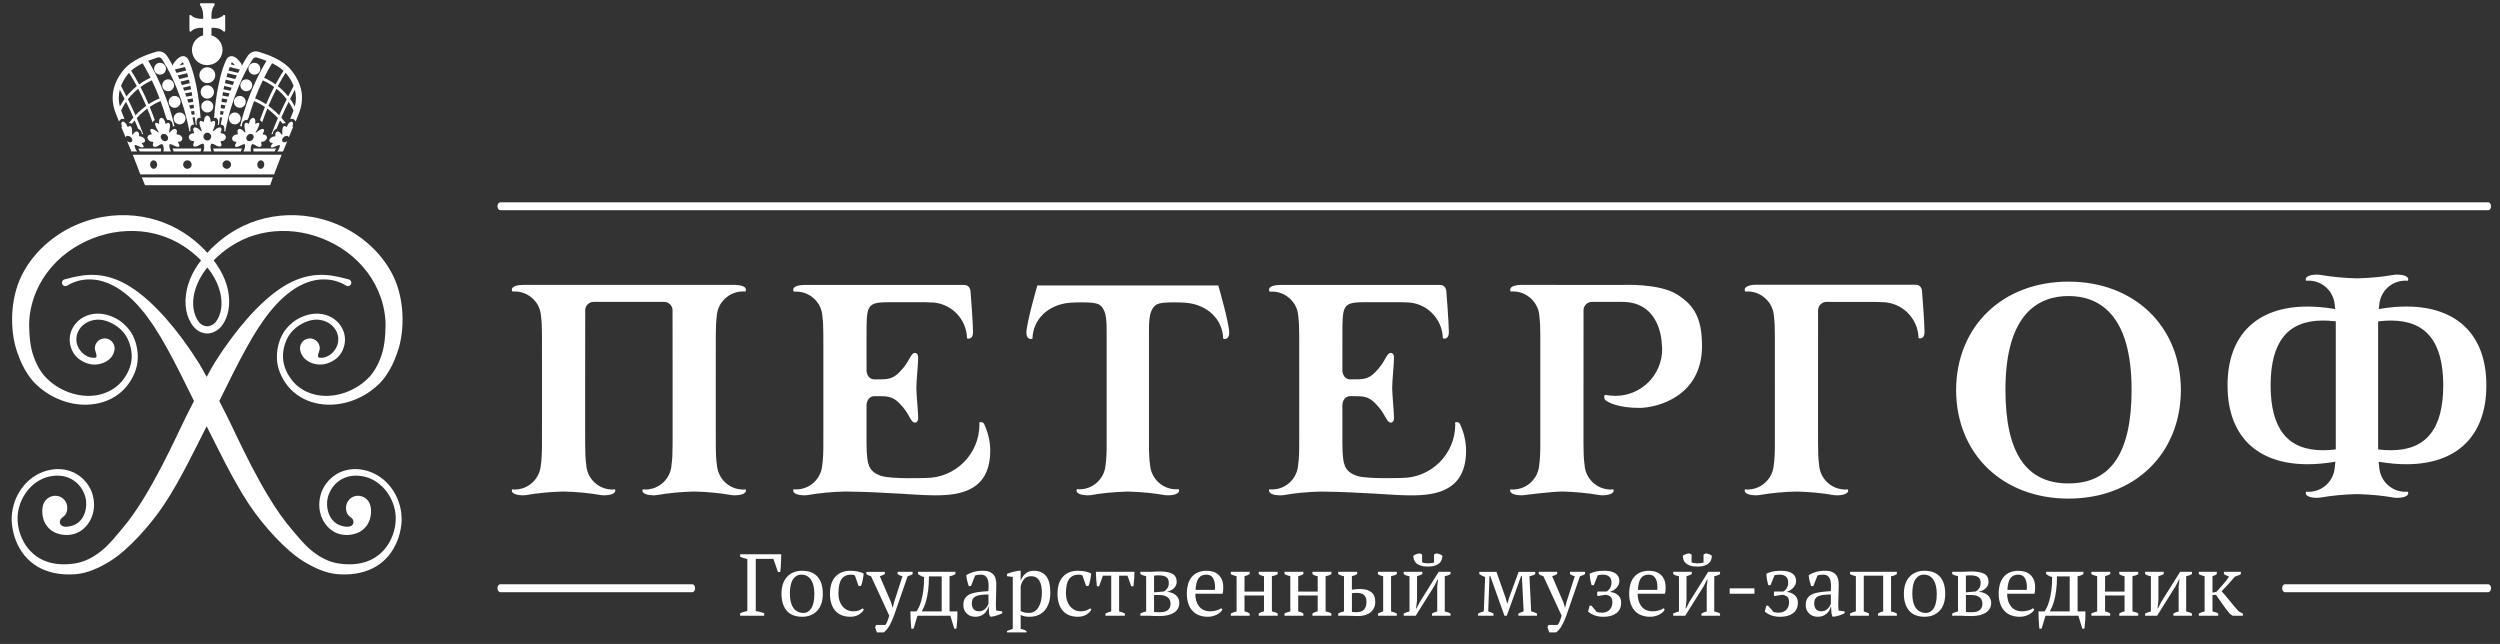
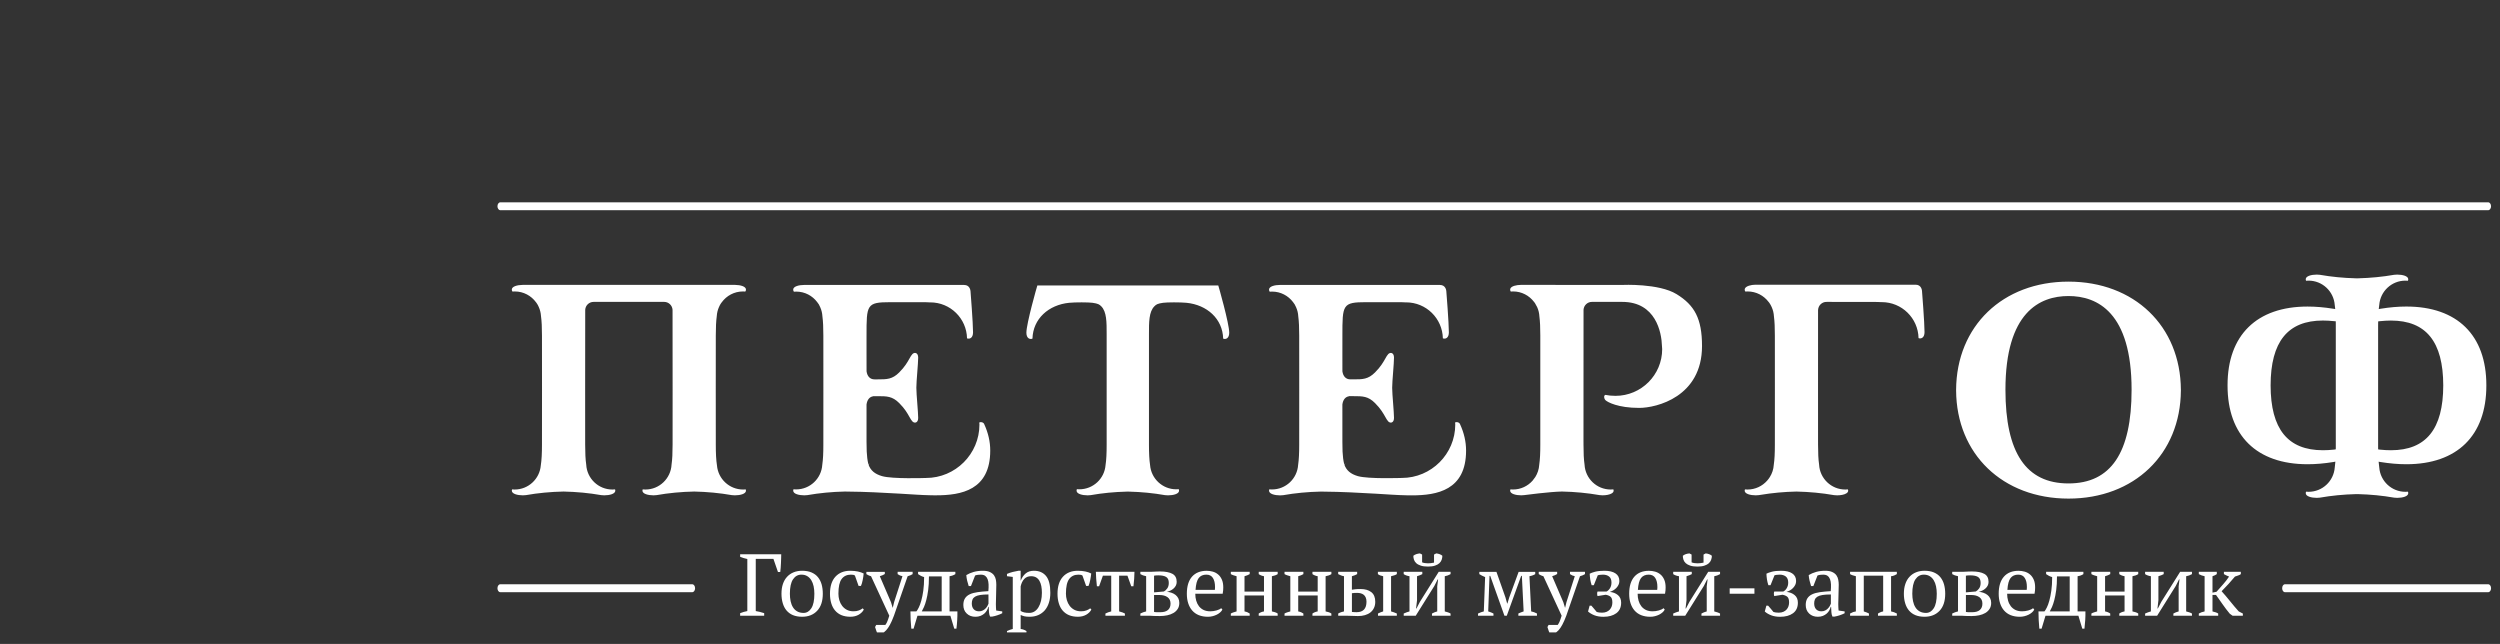
<svg xmlns="http://www.w3.org/2000/svg" width="198" height="51" viewBox="0 0 198 51" fill="none">
  <rect x="0" y="0" width="198" height="51" fill="#333333" stroke="none" />
  <g clip-path="url(#clip0_808_7172)">
-     <path d="M16.947 7.283C16.947 7.576 16.712 7.812 16.419 7.812C16.127 7.812 15.891 7.576 15.891 7.283C15.891 6.991 16.127 6.754 16.419 6.754C16.712 6.754 16.947 6.991 16.947 7.283ZM18.522 8.067C18.522 8.326 18.733 8.537 18.992 8.537C19.251 8.537 19.462 8.326 19.462 8.067C19.462 7.807 19.251 7.597 18.992 7.597C18.733 7.597 18.522 7.807 18.522 8.067ZM16.419 7.956C16.157 7.956 15.943 8.171 15.943 8.433C15.943 8.696 16.156 8.909 16.419 8.909C16.683 8.909 16.895 8.696 16.895 8.433C16.895 8.171 16.683 7.956 16.419 7.956ZM16.419 5.326C16.072 5.326 15.791 5.607 15.791 5.955C15.791 6.302 16.072 6.583 16.419 6.583C16.766 6.583 17.048 6.302 17.048 5.955C17.048 5.607 16.766 5.326 16.419 5.326ZM19.037 6.754C19.037 7.015 19.247 7.225 19.506 7.225C19.764 7.225 19.976 7.015 19.976 6.754C19.976 6.496 19.764 6.285 19.506 6.285C19.247 6.285 19.037 6.495 19.037 6.754ZM20.616 5.444C20.616 5.185 20.407 4.973 20.147 4.973C19.889 4.973 19.677 5.185 19.677 5.444C19.677 5.702 19.889 5.913 20.147 5.913C20.407 5.913 20.616 5.703 20.616 5.444ZM15.37 10.5C15.346 10.446 15.327 10.399 15.316 10.357C15.315 10.357 15.315 10.355 15.315 10.354C15.303 10.313 15.297 10.279 15.296 10.25C15.297 10.208 15.31 10.163 15.353 10.121C15.436 10.031 15.639 10.147 15.716 10.204C15.739 10.222 15.78 10.259 15.823 10.293C15.847 10.315 15.867 10.334 15.891 10.355C16.029 10.47 15.983 10.347 15.927 10.215C15.927 10.214 15.927 10.213 15.927 10.212C15.886 10.112 15.859 10.036 15.842 9.974C15.834 9.947 15.825 9.919 15.819 9.89C15.804 9.819 15.803 9.774 15.8 9.731C15.8 9.713 15.802 9.699 15.803 9.684C15.805 9.679 15.805 9.674 15.807 9.669C15.829 9.563 15.91 9.521 16.113 9.655C16.213 9.722 16.079 9.302 16.358 9.168C16.411 9.141 16.451 9.151 16.482 9.168C16.754 9.317 16.625 9.722 16.726 9.655C16.924 9.524 17.008 9.562 17.033 9.662C17.036 9.672 17.038 9.683 17.04 9.693C17.04 9.695 17.04 9.697 17.04 9.699C17.041 9.71 17.042 9.721 17.041 9.731C17.034 9.815 17.036 9.907 16.926 10.182C16.864 10.324 16.799 10.479 16.947 10.355C16.967 10.338 16.986 10.32 17.005 10.303C17.051 10.267 17.101 10.224 17.126 10.204C17.202 10.148 17.405 10.032 17.49 10.121C17.53 10.162 17.543 10.207 17.545 10.249L17.544 10.248C17.543 10.308 17.521 10.389 17.47 10.501C17.414 10.62 17.753 10.467 17.877 10.792C17.893 10.829 17.9 10.875 17.877 10.942C17.766 11.273 17.414 11.112 17.47 11.231C17.725 11.782 17.22 11.602 17.06 11.489C17.06 11.489 16.759 11.304 16.712 11.411C16.639 11.577 16.667 11.806 16.74 11.997H16.101C16.173 11.806 16.203 11.577 16.129 11.411C16.082 11.303 15.782 11.489 15.782 11.489C15.623 11.601 15.115 11.782 15.373 11.231C15.428 11.112 15.075 11.273 14.964 10.942C14.941 10.875 14.949 10.829 14.964 10.792C15.087 10.466 15.426 10.619 15.37 10.5ZM16.111 10.817C16.111 10.988 16.249 11.126 16.419 11.126C16.59 11.126 16.728 10.988 16.728 10.817C16.728 10.646 16.59 10.508 16.419 10.508C16.249 10.508 16.111 10.646 16.111 10.817ZM11.486 14.669H21.397L21.611 14.049H11.235L11.486 14.669ZM18.127 9.379C18.127 9.638 18.338 9.849 18.596 9.849C18.855 9.849 19.065 9.638 19.065 9.379C19.065 9.119 18.855 8.909 18.596 8.909C18.338 8.909 18.127 9.119 18.127 9.379ZM21.706 13.812H16.88H15.997H11.115L10.517 12.257H15.998H16.88H22.305L21.706 13.812ZM12.447 13.019C12.437 12.834 12.304 12.689 12.151 12.699C11.997 12.707 11.88 12.864 11.889 13.049C11.899 13.233 12.033 13.377 12.187 13.369C12.339 13.361 12.456 13.205 12.447 13.019ZM15.178 13.034C15.178 12.848 15.029 12.699 14.842 12.699C14.658 12.699 14.507 12.848 14.507 13.034C14.507 13.219 14.658 13.369 14.842 13.369C15.029 13.369 15.178 13.219 15.178 13.034ZM18.296 13.034C18.296 12.848 18.144 12.699 17.959 12.699C17.774 12.699 17.623 12.848 17.623 13.034C17.623 13.219 17.774 13.369 17.959 13.369C18.144 13.369 18.296 13.219 18.296 13.034ZM20.931 13.049C20.942 12.864 20.825 12.706 20.671 12.699C20.518 12.689 20.385 12.834 20.375 13.019C20.365 13.204 20.481 13.361 20.636 13.368C20.789 13.377 20.921 13.234 20.931 13.049ZM22.706 10.759C22.796 10.759 22.855 10.809 22.874 10.88C22.999 10.579 23.125 10.273 23.222 10.036C23.211 10.041 23.202 10.044 23.191 10.051C23.087 10.106 23.316 9.77 23.136 9.645C23.114 9.631 23.086 9.623 23.031 9.645C22.76 9.756 22.745 10.106 22.681 10.051C22.553 9.937 22.472 9.973 22.423 10.061C22.421 10.065 22.417 10.069 22.415 10.075C22.408 10.086 22.404 10.099 22.398 10.112C22.389 10.149 22.375 10.187 22.366 10.246C22.362 10.268 22.361 10.292 22.359 10.315C22.355 10.366 22.354 10.43 22.358 10.513C22.358 10.514 22.358 10.514 22.358 10.515C22.365 10.624 22.365 10.727 22.286 10.632C22.272 10.616 22.262 10.599 22.248 10.58C22.223 10.552 22.199 10.522 22.184 10.507C22.139 10.46 22.005 10.364 21.909 10.437C21.861 10.473 21.836 10.51 21.823 10.546C21.814 10.569 21.809 10.598 21.806 10.631C21.806 10.633 21.806 10.633 21.806 10.635C21.803 10.669 21.804 10.708 21.808 10.754C21.814 10.819 21.715 10.789 21.591 10.835C21.589 10.835 21.587 10.836 21.584 10.838C21.518 10.862 21.448 10.906 21.381 10.997C21.357 11.028 21.337 11.066 21.335 11.122C21.329 11.396 21.67 11.263 21.588 11.363C21.206 11.822 21.683 11.672 21.85 11.576C21.85 11.576 22.156 11.423 22.163 11.513C22.174 11.652 22.081 11.84 21.961 11.999H22.413C22.475 11.85 22.606 11.533 22.754 11.174C22.687 11.233 22.601 11.274 22.519 11.274C22.377 11.274 22.305 11.16 22.356 11.018C22.407 10.874 22.564 10.759 22.706 10.759ZM16.953 9.351C17.004 8.668 17.209 6.283 17.904 4.765C18.024 4.504 18.21 4.453 18.31 4.446C18.673 4.42 19.018 4.906 19.112 5.054C19.144 5.106 19.152 5.164 19.144 5.22C19.397 4.751 19.587 4.468 19.646 4.385C19.756 4.231 20.071 3.97 20.489 4.102L20.568 4.128C21.062 4.281 22.371 4.688 23.074 5.563C23.927 6.628 24.135 7.759 23.693 8.926C23.617 9.127 23.522 9.37 23.418 9.629C23.393 9.567 23.352 9.51 23.282 9.462C23.229 9.426 23.172 9.41 23.11 9.41C23.069 9.41 23.027 9.419 22.982 9.435C23.082 9.185 23.174 8.952 23.248 8.757C23.248 8.756 23.248 8.755 23.249 8.753C23.134 8.503 23.002 8.274 22.86 8.068C22.678 8.434 22.478 8.858 22.277 9.31C22.397 9.444 22.516 9.59 22.636 9.746C22.632 9.752 22.628 9.757 22.624 9.765C22.602 9.76 22.58 9.756 22.558 9.756C22.499 9.756 22.444 9.774 22.392 9.803C22.321 9.712 22.248 9.623 22.177 9.541C22.082 9.756 21.99 9.981 21.901 10.206C21.863 10.217 21.827 10.235 21.796 10.26C21.722 10.315 21.668 10.384 21.637 10.463L21.635 10.469L21.633 10.475C21.619 10.514 21.611 10.555 21.607 10.602C21.573 10.611 21.534 10.624 21.494 10.642C21.656 10.204 21.829 9.77 22.011 9.355C21.718 9.043 21.434 8.798 21.173 8.605C21.034 8.948 20.894 9.316 20.757 9.708C20.726 9.619 20.666 9.553 20.582 9.522C20.714 9.151 20.85 8.799 20.984 8.472C20.606 8.216 20.296 8.076 20.121 8.01C19.969 8.416 19.822 8.857 19.689 9.325C19.643 9.386 19.61 9.45 19.588 9.509C19.564 9.505 19.54 9.502 19.519 9.502C19.373 9.502 19.254 9.59 19.199 9.736L19.192 9.758C19.182 9.789 19.176 9.81 19.172 9.835L19.171 9.843L19.167 9.851L19.165 9.868C19.162 9.905 19.157 9.953 19.158 10.02C19.115 10.003 19.066 9.992 19.018 9.99C19.643 7.343 20.728 5.434 21.108 4.819C20.828 4.709 20.584 4.633 20.428 4.584L20.345 4.558C20.155 4.497 20.039 4.659 20.037 4.66C19.972 4.753 19.385 5.608 18.786 7.138C18.434 8.038 18.108 8.999 17.84 10.419C17.81 10.402 17.78 10.389 17.752 10.381C17.794 10.21 17.798 9.851 17.477 9.875C17.526 9.647 17.561 9.48 17.6 9.313L17.417 9.29C17.416 9.292 17.416 9.296 17.416 9.297C17.414 9.343 17.394 9.484 17.342 9.873C17.311 9.878 17.28 9.884 17.249 9.895C17.364 9.379 17.091 9.268 16.953 9.351ZM21.712 6.891C21.341 6.618 21.01 6.451 20.816 6.363C20.619 6.77 20.407 7.25 20.199 7.794C20.384 7.862 20.695 8.002 21.073 8.252C21.295 7.73 21.514 7.276 21.712 6.891ZM22.708 7.861C22.451 7.525 22.167 7.249 21.895 7.031C21.698 7.414 21.482 7.865 21.262 8.382C21.524 8.574 21.812 8.819 22.108 9.128C22.317 8.661 22.525 8.231 22.708 7.861ZM23.353 7.106C23.257 7.289 23.126 7.534 22.978 7.831C23.111 8.014 23.234 8.217 23.349 8.436C23.465 7.986 23.468 7.541 23.353 7.106ZM22.62 5.767C22.484 5.976 22.266 6.331 22.004 6.823C22.276 7.037 22.559 7.304 22.823 7.634C23.014 7.261 23.167 6.973 23.257 6.807C23.134 6.487 22.951 6.171 22.702 5.861C22.676 5.829 22.648 5.798 22.62 5.767ZM21.549 5.01C21.429 5.204 21.195 5.6 20.916 6.158C21.12 6.247 21.451 6.415 21.822 6.683C22.096 6.171 22.324 5.805 22.456 5.601C22.189 5.359 21.866 5.163 21.549 5.01ZM18.279 5.097L18.618 5.18C18.524 5.059 18.418 4.955 18.356 4.928C18.352 4.935 18.346 4.947 18.339 4.963C18.319 5.006 18.298 5.052 18.279 5.097ZM18.093 5.584L18.861 5.773C18.906 5.68 18.95 5.589 18.994 5.505L18.194 5.307C18.159 5.397 18.125 5.49 18.093 5.584ZM17.936 6.09L18.633 6.262C18.676 6.164 18.719 6.069 18.761 5.979L18.022 5.797C17.994 5.895 17.963 5.992 17.936 6.09ZM17.809 6.584L18.432 6.736C18.469 6.644 18.505 6.556 18.542 6.471L17.877 6.306C17.854 6.4 17.831 6.492 17.809 6.584ZM17.704 7.074L18.258 7.185C18.287 7.111 18.311 7.038 18.34 6.964C18.343 6.957 18.345 6.951 18.348 6.946L17.759 6.805C17.74 6.895 17.721 6.985 17.704 7.074ZM17.613 7.571L18.084 7.658C18.113 7.573 18.147 7.485 18.178 7.397L17.663 7.295C17.645 7.389 17.629 7.482 17.613 7.571ZM17.54 8.064L17.926 8.131C17.953 8.046 17.983 7.959 18.012 7.873L17.579 7.793C17.565 7.886 17.552 7.977 17.54 8.064ZM17.478 8.565L17.783 8.607C17.807 8.521 17.832 8.434 17.858 8.347L17.511 8.287C17.499 8.385 17.488 8.479 17.478 8.565ZM17.432 9.063L17.654 9.092C17.676 9.003 17.697 8.912 17.72 8.825L17.455 8.789C17.446 8.896 17.437 8.987 17.432 9.063ZM10.303 11.272C10.221 11.272 10.136 11.231 10.067 11.171C10.215 11.531 10.348 11.848 10.409 11.998H10.86C10.742 11.838 10.648 11.649 10.66 11.511C10.667 11.421 10.971 11.575 10.971 11.575C11.138 11.67 11.615 11.82 11.235 11.361C11.152 11.262 11.492 11.395 11.486 11.12C11.485 11.064 11.464 11.027 11.441 10.995C11.374 10.905 11.302 10.86 11.237 10.837C11.235 10.835 11.232 10.833 11.23 10.833C11.105 10.788 11.006 10.818 11.014 10.753C11.018 10.707 11.018 10.668 11.015 10.634C11.015 10.633 11.015 10.631 11.015 10.629C11.013 10.597 11.008 10.569 10.999 10.544C10.985 10.508 10.96 10.472 10.913 10.435C10.817 10.363 10.682 10.459 10.637 10.505C10.622 10.52 10.6 10.55 10.574 10.579C10.559 10.598 10.55 10.614 10.535 10.63C10.456 10.726 10.456 10.623 10.463 10.514C10.463 10.513 10.463 10.512 10.463 10.511C10.467 10.428 10.466 10.364 10.462 10.313C10.46 10.291 10.458 10.267 10.456 10.244C10.446 10.185 10.434 10.148 10.424 10.111C10.417 10.098 10.412 10.085 10.405 10.073C10.403 10.068 10.401 10.063 10.398 10.059C10.348 9.971 10.267 9.935 10.14 10.05C10.077 10.105 10.06 9.754 9.79 9.644C9.735 9.622 9.707 9.629 9.685 9.644C9.504 9.768 9.733 10.105 9.631 10.05C9.619 10.043 9.609 10.039 9.599 10.035C9.696 10.272 9.822 10.577 9.946 10.879C9.966 10.808 10.024 10.758 10.114 10.758C10.255 10.758 10.413 10.872 10.464 11.014C10.518 11.158 10.444 11.272 10.303 11.272ZM13.83 8.537C14.088 8.537 14.298 8.326 14.298 8.067C14.298 7.807 14.088 7.597 13.83 7.597C13.57 7.597 13.36 7.807 13.36 8.067C13.36 8.326 13.569 8.537 13.83 8.537ZM14.225 9.849C14.484 9.849 14.694 9.639 14.694 9.38C14.694 9.119 14.484 8.909 14.225 8.909C13.965 8.909 13.755 9.12 13.755 9.38C13.755 9.638 13.965 9.849 14.225 9.849ZM13.316 7.225C13.575 7.225 13.784 7.015 13.784 6.754C13.784 6.496 13.575 6.285 13.316 6.285C13.056 6.285 12.846 6.496 12.846 6.754C12.845 7.015 13.056 7.225 13.316 7.225ZM12.018 10.594C11.95 10.49 11.916 10.413 11.906 10.357C11.899 10.319 11.905 10.277 11.935 10.239C12 10.156 12.207 10.262 12.289 10.317C12.289 10.317 12.289 10.317 12.289 10.317C12.316 10.335 12.37 10.376 12.419 10.409C12.441 10.427 12.461 10.442 12.482 10.459H12.483C12.583 10.532 12.586 10.502 12.554 10.436C12.544 10.417 12.532 10.394 12.518 10.37C12.504 10.347 12.488 10.32 12.473 10.296H12.473C12.323 10.038 12.311 9.952 12.29 9.874C12.288 9.865 12.287 9.854 12.286 9.844C12.286 9.842 12.286 9.84 12.286 9.838C12.285 9.829 12.286 9.819 12.286 9.809C12.293 9.715 12.366 9.682 12.572 9.804C12.678 9.865 12.491 9.487 12.72 9.346C12.747 9.33 12.781 9.322 12.838 9.346C13.119 9.472 13.064 9.865 13.147 9.804C13.22 9.749 13.275 9.726 13.319 9.724C13.322 9.724 13.323 9.723 13.325 9.723C13.326 9.723 13.326 9.724 13.328 9.724C13.353 9.725 13.373 9.733 13.392 9.747C13.393 9.748 13.394 9.749 13.395 9.749C13.413 9.766 13.427 9.786 13.436 9.814C13.44 9.82 13.441 9.825 13.443 9.83C13.447 9.844 13.45 9.858 13.454 9.873C13.459 9.914 13.464 9.956 13.462 10.023C13.46 10.05 13.458 10.075 13.455 10.102C13.447 10.159 13.435 10.231 13.414 10.325C13.414 10.326 13.414 10.327 13.413 10.328C13.413 10.329 13.413 10.331 13.413 10.334C13.413 10.332 13.413 10.332 13.413 10.332C13.385 10.441 13.367 10.542 13.444 10.48C13.444 10.48 13.444 10.48 13.444 10.479C13.452 10.475 13.459 10.469 13.47 10.458C13.489 10.439 13.505 10.421 13.524 10.4C13.559 10.369 13.591 10.334 13.61 10.317C13.62 10.308 13.634 10.297 13.649 10.287C13.653 10.285 13.656 10.283 13.659 10.28C13.693 10.259 13.732 10.237 13.774 10.223C13.779 10.221 13.783 10.22 13.789 10.218C13.808 10.213 13.826 10.209 13.844 10.209C13.847 10.209 13.849 10.208 13.851 10.208L13.852 10.208C13.883 10.208 13.913 10.216 13.937 10.239C13.982 10.277 14.003 10.32 14.01 10.361C14.014 10.388 14.014 10.42 14.011 10.457C14.011 10.458 14.01 10.46 14.009 10.46C14.005 10.499 13.997 10.543 13.982 10.594C13.949 10.707 14.241 10.564 14.414 10.867C14.433 10.902 14.447 10.946 14.438 11.007C14.387 11.316 14.03 11.168 14.103 11.28C14.263 11.53 14.227 11.618 14.127 11.632C14.121 11.633 14.116 11.633 14.108 11.633C14.105 11.633 14.103 11.634 14.101 11.634C14.098 11.634 14.095 11.633 14.093 11.633C14.071 11.633 14.044 11.63 14.017 11.623C14.014 11.622 14.01 11.621 14.007 11.621C13.979 11.615 13.951 11.606 13.923 11.597C13.92 11.596 13.917 11.595 13.915 11.593C13.888 11.583 13.859 11.571 13.835 11.559C13.834 11.558 13.832 11.558 13.831 11.558C13.805 11.545 13.78 11.532 13.762 11.52C13.762 11.52 13.702 11.488 13.632 11.459C13.544 11.422 13.439 11.392 13.424 11.448C13.382 11.604 13.446 11.818 13.547 11.997H12.948C12.985 11.818 12.974 11.604 12.878 11.448C12.816 11.347 12.565 11.52 12.565 11.52C12.434 11.627 11.988 11.796 12.138 11.28C12.171 11.168 11.867 11.317 11.707 11.008C11.674 10.946 11.674 10.902 11.682 10.868C11.746 10.564 12.089 10.707 12.018 10.594ZM12.732 10.891C12.76 11.051 12.912 11.181 13.072 11.181C13.232 11.181 13.339 11.051 13.311 10.891C13.283 10.731 13.13 10.602 12.971 10.602C12.81 10.602 12.704 10.73 12.732 10.891ZM13.143 5.444C13.143 5.185 12.934 4.973 12.674 4.973C12.414 4.973 12.205 5.185 12.205 5.444C12.205 5.702 12.415 5.913 12.674 5.913C12.934 5.913 13.143 5.703 13.143 5.444ZM19.378 10.479C19.378 10.48 19.378 10.48 19.378 10.48C19.455 10.543 19.436 10.439 19.408 10.327C19.407 10.327 19.407 10.326 19.407 10.324C19.386 10.23 19.373 10.159 19.367 10.101C19.363 10.074 19.361 10.05 19.36 10.023C19.357 9.956 19.363 9.914 19.367 9.873C19.37 9.857 19.375 9.844 19.378 9.829C19.379 9.825 19.381 9.82 19.384 9.814C19.394 9.787 19.408 9.765 19.426 9.749C19.426 9.748 19.427 9.747 19.428 9.747C19.447 9.732 19.467 9.724 19.493 9.724C19.495 9.724 19.495 9.723 19.496 9.723C19.497 9.723 19.5 9.724 19.502 9.724C19.545 9.726 19.601 9.748 19.675 9.803C19.757 9.864 19.702 9.472 19.984 9.346C20.039 9.322 20.072 9.33 20.101 9.346C20.33 9.486 20.144 9.865 20.248 9.803C20.456 9.681 20.529 9.715 20.535 9.809C20.537 9.818 20.537 9.829 20.537 9.838C20.537 9.839 20.535 9.842 20.535 9.844C20.535 9.854 20.533 9.865 20.532 9.873C20.511 9.952 20.496 10.037 20.349 10.295C20.334 10.319 20.32 10.343 20.307 10.365C20.306 10.368 20.304 10.37 20.303 10.373C20.289 10.394 20.277 10.417 20.268 10.435C20.236 10.502 20.238 10.531 20.338 10.458C20.36 10.441 20.38 10.426 20.402 10.408C20.452 10.375 20.505 10.334 20.533 10.317C20.533 10.316 20.533 10.316 20.533 10.316C20.614 10.262 20.821 10.156 20.887 10.238C20.917 10.276 20.922 10.319 20.917 10.356H20.915C20.906 10.413 20.871 10.489 20.805 10.593C20.733 10.706 21.076 10.563 21.139 10.867C21.147 10.902 21.147 10.945 21.114 11.007C20.954 11.316 20.652 11.167 20.684 11.279C20.833 11.795 20.388 11.626 20.257 11.519C20.257 11.519 20.006 11.346 19.943 11.447C19.848 11.603 19.837 11.816 19.874 11.996H19.275C19.375 11.817 19.44 11.603 19.398 11.447C19.384 11.392 19.287 11.419 19.197 11.455C19.124 11.484 19.06 11.519 19.06 11.519C19.041 11.531 19.017 11.544 18.991 11.557C18.989 11.557 18.989 11.557 18.987 11.558C18.962 11.571 18.936 11.582 18.906 11.592C18.903 11.594 18.901 11.595 18.898 11.596C18.871 11.605 18.843 11.614 18.815 11.62C18.811 11.62 18.808 11.621 18.805 11.622C18.778 11.629 18.752 11.632 18.727 11.632C18.726 11.632 18.723 11.633 18.722 11.633C18.719 11.633 18.716 11.632 18.713 11.632C18.706 11.632 18.701 11.632 18.694 11.631H18.692C18.594 11.617 18.558 11.529 18.718 11.279C18.791 11.167 18.433 11.315 18.383 11.006C18.373 10.944 18.388 10.901 18.407 10.866C18.578 10.563 18.87 10.706 18.838 10.593C18.824 10.541 18.816 10.498 18.811 10.459C18.811 10.459 18.811 10.457 18.81 10.456C18.807 10.419 18.807 10.386 18.811 10.36C18.819 10.319 18.838 10.277 18.884 10.238C18.909 10.216 18.938 10.207 18.969 10.207C18.969 10.207 18.969 10.207 18.969 10.207C18.972 10.207 18.974 10.208 18.976 10.208C18.995 10.208 19.013 10.212 19.033 10.217C19.038 10.219 19.041 10.22 19.048 10.222C19.068 10.228 19.088 10.236 19.106 10.246C19.108 10.247 19.109 10.247 19.111 10.249C19.129 10.258 19.146 10.268 19.162 10.279C19.166 10.281 19.17 10.284 19.174 10.286C19.188 10.296 19.202 10.306 19.212 10.316C19.231 10.332 19.263 10.367 19.297 10.398C19.318 10.42 19.334 10.437 19.352 10.457C19.362 10.468 19.369 10.475 19.378 10.479ZM19.511 10.891C19.482 11.051 19.589 11.181 19.749 11.181C19.909 11.181 20.061 11.051 20.089 10.891C20.118 10.731 20.011 10.602 19.851 10.602C19.691 10.602 19.539 10.73 19.511 10.891ZM9.148 8.925C8.706 7.758 8.915 6.627 9.768 5.563C10.47 4.687 11.78 4.281 12.273 4.127L12.352 4.102C12.77 3.97 13.086 4.23 13.196 4.385C13.254 4.467 13.444 4.75 13.697 5.219C13.689 5.164 13.696 5.105 13.729 5.054C13.824 4.906 14.168 4.419 14.531 4.446C14.632 4.453 14.817 4.503 14.937 4.764C15.632 6.283 15.838 8.667 15.887 9.35C15.749 9.267 15.476 9.378 15.591 9.892C15.562 9.881 15.53 9.875 15.5 9.87C15.447 9.481 15.428 9.339 15.425 9.294C15.425 9.292 15.425 9.289 15.424 9.286L15.242 9.309C15.28 9.477 15.315 9.643 15.364 9.871C15.044 9.848 15.047 10.206 15.09 10.377C15.06 10.386 15.032 10.399 15.003 10.415C14.732 8.996 14.407 8.034 14.056 7.135C13.457 5.605 12.869 4.749 12.804 4.657C12.803 4.655 12.688 4.494 12.496 4.555L12.414 4.58C12.259 4.63 12.013 4.705 11.735 4.815C12.115 5.43 13.198 7.34 13.823 9.986C13.774 9.989 13.727 9.999 13.684 10.016C13.685 9.95 13.68 9.901 13.676 9.864L13.674 9.847L13.672 9.839L13.671 9.831C13.666 9.806 13.661 9.785 13.651 9.754L13.644 9.732C13.588 9.586 13.469 9.498 13.324 9.498C13.301 9.498 13.278 9.5 13.254 9.505C13.232 9.446 13.198 9.382 13.153 9.322C13.019 8.853 12.872 8.412 12.722 8.005C12.546 8.073 12.234 8.213 11.858 8.468C11.993 8.795 12.128 9.147 12.261 9.518C12.177 9.549 12.116 9.615 12.086 9.704C11.948 9.313 11.808 8.944 11.668 8.601C11.407 8.794 11.122 9.039 10.832 9.351C11.013 9.766 11.187 10.2 11.347 10.638C11.308 10.62 11.268 10.607 11.236 10.598C11.231 10.551 11.222 10.51 11.209 10.471L11.207 10.464L11.204 10.459C11.173 10.379 11.12 10.311 11.047 10.256C11.014 10.231 10.979 10.214 10.941 10.201C10.851 9.977 10.759 9.753 10.665 9.537C10.593 9.619 10.521 9.708 10.449 9.799C10.399 9.77 10.343 9.752 10.284 9.752C10.262 9.752 10.239 9.757 10.217 9.761C10.214 9.754 10.21 9.748 10.206 9.742C10.326 9.586 10.445 9.44 10.565 9.306C10.365 8.853 10.163 8.429 9.983 8.064C9.84 8.27 9.709 8.499 9.593 8.749C9.594 8.751 9.594 8.752 9.594 8.753C9.669 8.949 9.76 9.182 9.86 9.431C9.816 9.415 9.773 9.407 9.732 9.407C9.67 9.407 9.613 9.423 9.56 9.458C9.491 9.505 9.449 9.563 9.423 9.625C9.32 9.369 9.224 9.127 9.148 8.925ZM15.386 8.789L15.121 8.825C15.146 8.913 15.165 9.004 15.188 9.092L15.41 9.063C15.405 8.987 15.396 8.896 15.386 8.789ZM15.331 8.287L14.983 8.347C15.009 8.434 15.034 8.521 15.059 8.606L15.363 8.565C15.354 8.479 15.343 8.385 15.331 8.287ZM15.262 7.794L14.83 7.873C14.859 7.96 14.89 8.047 14.917 8.131L15.302 8.064C15.29 7.977 15.277 7.886 15.262 7.794ZM15.18 7.295L14.663 7.397C14.695 7.485 14.728 7.573 14.758 7.658L15.227 7.571C15.212 7.482 15.197 7.389 15.18 7.295ZM15.082 6.805L14.494 6.946C14.497 6.951 14.499 6.956 14.501 6.964C14.53 7.038 14.555 7.111 14.583 7.185L15.139 7.074C15.12 6.985 15.101 6.895 15.082 6.805ZM14.298 6.471C14.335 6.557 14.371 6.645 14.409 6.736L15.032 6.584C15.01 6.492 14.987 6.4 14.964 6.306L14.298 6.471ZM14.818 5.797L14.08 5.979C14.121 6.07 14.164 6.165 14.208 6.263L14.905 6.091C14.878 5.992 14.849 5.895 14.818 5.797ZM14.223 5.181L14.562 5.098C14.543 5.053 14.525 5.006 14.504 4.963C14.497 4.947 14.491 4.936 14.486 4.928C14.425 4.956 14.317 5.06 14.223 5.181ZM13.849 5.505C13.891 5.588 13.936 5.68 13.982 5.773L14.748 5.584C14.716 5.49 14.682 5.398 14.648 5.308L13.849 5.505ZM11.579 8.383C11.36 7.865 11.143 7.415 10.945 7.031C10.674 7.249 10.393 7.525 10.132 7.861C10.317 8.231 10.524 8.661 10.732 9.129C11.028 8.82 11.316 8.574 11.579 8.383ZM12.026 6.363C11.832 6.451 11.501 6.618 11.129 6.891C11.328 7.276 11.546 7.73 11.769 8.252C12.146 8.002 12.457 7.863 12.641 7.794C12.434 7.25 12.223 6.77 12.026 6.363ZM10.385 5.601C10.518 5.805 10.746 6.171 11.02 6.683C11.392 6.414 11.722 6.247 11.925 6.158C11.647 5.6 11.413 5.204 11.293 5.01C10.976 5.163 10.652 5.359 10.385 5.601ZM9.584 6.807C9.676 6.973 9.829 7.261 10.018 7.634C10.282 7.304 10.566 7.038 10.836 6.823C10.576 6.331 10.358 5.976 10.222 5.767C10.195 5.798 10.165 5.829 10.14 5.861C9.892 6.171 9.707 6.487 9.584 6.807ZM9.493 8.436C9.607 8.217 9.733 8.014 9.865 7.831C9.715 7.533 9.587 7.289 9.488 7.105C9.375 7.541 9.377 7.986 9.493 8.436ZM1.4 43.139C1.593 43.532 1.842 43.912 2.16 44.238C2.475 44.567 2.857 44.837 3.275 45.038C4.116 45.441 5.075 45.548 5.988 45.476C6.947 45.403 7.839 44.972 8.645 44.49C10.105 43.618 11.883 41.627 12.979 39.988C14.298 38.016 15.603 35.25 16.359 33.774C16.362 33.77 16.364 33.765 16.366 33.76C16.369 33.765 16.372 33.77 16.374 33.774C17.128 35.251 18.433 38.016 19.752 39.988C20.85 41.627 22.627 43.617 24.087 44.49C24.893 44.972 25.785 45.403 26.744 45.476C27.658 45.548 28.616 45.44 29.458 45.038C29.875 44.837 30.257 44.566 30.573 44.238C30.892 43.912 31.14 43.533 31.333 43.139C31.527 42.744 31.651 42.328 31.732 41.907C31.812 41.486 31.834 41.062 31.781 40.636C31.681 39.797 31.332 39.016 30.801 38.407C30.276 37.794 29.553 37.373 28.801 37.222C28.053 37.059 27.243 37.178 26.62 37.573C25.994 37.964 25.553 38.573 25.384 39.228C24.996 40.723 25.819 41.964 26.816 42.274C27.358 42.443 27.876 42.371 28.297 42.214C28.72 42.052 29.393 41.552 29.386 40.45C29.381 39.591 28.807 39.264 28.349 39.264C27.828 39.264 27.405 39.686 27.405 40.207C27.405 40.727 27.635 40.854 27.854 41.035C28.132 41.264 28.074 41.953 27.023 41.637C25.968 41.321 25.778 40.065 25.966 39.38C26.106 38.871 26.425 38.363 26.918 38.04C27.409 37.714 28.055 37.594 28.704 37.716C29.354 37.826 29.976 38.187 30.444 38.72C30.913 39.251 31.236 39.947 31.324 40.69C31.404 41.426 31.236 42.221 30.866 42.901C30.5 43.586 29.902 44.134 29.183 44.421C28.461 44.713 27.643 44.749 26.84 44.63C26.063 44.523 25.344 44.139 24.71 43.633C24.072 43.126 23.557 42.457 23.009 41.812C20.781 39.189 18.695 34.367 17.948 32.899C17.837 32.674 17.621 32.252 17.369 31.76C17.742 31.001 18.105 30.26 18.468 29.545C19.146 28.218 19.801 26.972 20.509 25.897C21.216 24.823 21.973 23.907 22.782 23.268C23.582 22.621 24.427 22.257 25.159 22.161C25.896 22.066 26.485 22.201 26.853 22.344C27.043 22.414 27.167 22.481 27.263 22.534C27.359 22.585 27.404 22.617 27.404 22.617C27.529 22.699 27.698 22.666 27.782 22.542C27.865 22.417 27.831 22.249 27.707 22.166C27.681 22.148 27.653 22.134 27.623 22.128L27.605 22.124C27.605 22.124 27.383 22.068 26.968 21.963C26.55 21.872 25.929 21.727 25.122 21.78C24.318 21.823 23.341 22.113 22.396 22.724C21.446 23.327 20.509 24.185 19.608 25.206C18.707 26.229 17.828 27.411 17.007 28.717C16.874 28.922 16.639 29.345 16.366 29.85C16.095 29.345 15.86 28.922 15.727 28.717C14.906 27.412 14.027 26.229 13.126 25.206C12.225 24.185 11.288 23.327 10.338 22.724C9.393 22.114 8.415 21.823 7.612 21.78C6.804 21.727 6.183 21.872 5.766 21.963C5.35 22.067 5.128 22.124 5.128 22.124L5.11 22.128C5.081 22.135 5.052 22.148 5.026 22.166C4.902 22.249 4.869 22.417 4.952 22.542C5.035 22.666 5.203 22.7 5.329 22.617C5.329 22.617 5.375 22.585 5.47 22.534C5.566 22.482 5.691 22.414 5.881 22.344C6.25 22.201 6.839 22.067 7.573 22.161C8.306 22.257 9.151 22.622 9.952 23.268C10.761 23.907 11.517 24.823 12.224 25.897C12.934 26.973 13.589 28.218 14.266 29.545C14.629 30.26 14.991 31.001 15.365 31.76C15.111 32.252 14.898 32.675 14.785 32.899C14.038 34.367 11.953 39.189 9.726 41.812C9.178 42.456 8.663 43.125 8.025 43.633C7.391 44.139 6.671 44.523 5.895 44.63C5.09 44.749 4.273 44.713 3.551 44.421C2.833 44.135 2.234 43.586 1.868 42.901C1.498 42.221 1.331 41.426 1.411 40.69C1.498 39.948 1.822 39.251 2.291 38.72C2.758 38.187 3.381 37.827 4.03 37.716C4.679 37.594 5.326 37.714 5.816 38.04C6.309 38.363 6.629 38.871 6.768 39.38C6.956 40.065 6.766 41.321 5.712 41.637C4.66 41.953 4.603 41.264 4.879 41.035C5.099 40.853 5.329 40.727 5.329 40.207C5.329 39.687 4.907 39.264 4.386 39.264C3.926 39.264 3.353 39.591 3.348 40.45C3.341 41.552 4.014 42.052 4.437 42.214C4.857 42.372 5.375 42.442 5.918 42.274C6.914 41.964 7.739 40.723 7.35 39.228C7.182 38.573 6.739 37.964 6.114 37.573C5.491 37.177 4.682 37.059 3.934 37.222C3.179 37.374 2.459 37.794 1.933 38.407C1.402 39.015 1.053 39.797 0.953 40.636C0.9 41.062 0.921 41.486 1.002 41.907C1.082 42.328 1.206 42.745 1.4 43.139ZM15.1 2.525L15.147 2.476C15.367 2.248 15.703 2.2 15.943 2.2C15.999 2.2 16.05 2.202 16.086 2.207V2.797C15.579 2.94 15.202 3.403 15.202 3.957C15.202 4.604 15.711 5.127 16.349 5.162C16.509 5.161 16.682 5.129 16.849 5.081C17.301 4.907 17.623 4.47 17.623 3.957C17.623 3.406 17.251 2.946 16.746 2.799L16.753 2.207C16.79 2.202 16.84 2.2 16.893 2.2C17.136 2.2 17.472 2.248 17.692 2.476L17.738 2.525L17.828 2.464L17.834 2.407V1.205L17.78 1.198L17.72 1.176L17.684 1.213C17.595 1.306 17.486 1.363 17.373 1.405C17.344 1.416 17.316 1.432 17.286 1.44C17.242 1.451 17.2 1.459 17.155 1.465C17.129 1.47 17.101 1.478 17.076 1.481C17.01 1.489 16.947 1.491 16.889 1.491C16.834 1.491 16.786 1.488 16.747 1.484C16.737 1.331 16.713 0.75 16.988 0.411C17.004 0.399 17.009 0.361 16.995 0.319L16.98 0.262H16.968L16.964 0.258L16.418 0.26L15.873 0.258L15.87 0.262H15.858L15.843 0.319C15.829 0.36 15.834 0.398 15.85 0.411C16.124 0.749 16.102 1.331 16.09 1.484C16.052 1.488 16.004 1.491 15.95 1.491C15.847 1.491 15.729 1.477 15.609 1.451C15.445 1.415 15.272 1.345 15.134 1.205L15.113 1.191L15.003 1.204V2.407L15.01 2.464L15.1 2.525ZM13.755 11.997H15.888L15.943 11.764H13.668L13.755 11.997ZM11.077 11.997H12.739L12.763 11.764H10.95L11.077 11.997ZM20.085 11.997H21.748L21.873 11.764H20.059L20.085 11.997ZM16.944 11.997H19.076L19.164 11.764H16.889L16.944 11.997ZM1.432 28.07C0.923 26.813 0.694 24.565 1.42 22.519C1.74 21.617 2.264 20.799 2.882 20.093C4.129 18.682 5.787 17.74 7.489 17.319C9.193 16.888 10.941 16.971 12.455 17.452C13.978 17.928 15.244 18.797 16.187 19.769C16.268 19.853 16.344 19.939 16.421 20.025C16.498 19.939 16.575 19.854 16.655 19.769C17.6 18.797 18.864 17.928 20.386 17.452C21.901 16.971 23.649 16.888 25.354 17.319C27.055 17.739 28.712 18.682 29.959 20.093C30.578 20.8 31.102 21.617 31.422 22.519C32.147 24.565 31.919 26.813 31.41 28.07C31.41 28.07 30.967 29.512 29.968 30.458C28.611 31.746 26.699 32.333 24.987 31.925C24.133 31.728 23.353 31.259 22.814 30.598C22.542 30.267 22.34 29.922 22.182 29.537C22.026 29.159 21.938 28.751 21.931 28.347C21.909 27.529 22.175 26.648 22.642 26.074C23.112 25.502 23.667 25.115 24.438 24.92C25.126 24.746 25.896 24.857 26.444 25.253C26.998 25.636 27.325 26.272 27.324 26.888C27.322 27.517 27.03 28.087 26.636 28.396C26.216 28.729 25.726 28.892 25.29 28.872C24.85 28.854 24.465 28.696 24.193 28.46C23.961 28.266 23.833 28.005 23.785 27.771C23.778 27.741 23.775 27.712 23.771 27.681C23.769 27.664 23.763 27.645 23.763 27.63C23.761 27.622 23.764 27.618 23.764 27.61C23.764 27.602 23.761 27.594 23.761 27.585C23.761 27.153 24.111 26.802 24.544 26.802C24.975 26.802 25.327 27.153 25.327 27.585C25.327 27.825 25.013 28.296 25.312 28.331C25.627 28.369 25.99 28.247 26.276 27.988C26.562 27.733 26.795 27.333 26.795 26.888C26.804 26.446 26.573 25.965 26.153 25.664C25.738 25.356 25.136 25.225 24.565 25.381C24.005 25.531 23.435 25.863 23.024 26.372C22.616 26.886 22.385 27.648 22.414 28.332C22.441 29.012 22.759 29.7 23.235 30.248C23.708 30.786 24.387 31.154 25.124 31.29C26.606 31.561 28.249 30.95 29.293 29.809C30.051 28.981 30.328 27.74 30.328 27.74C30.537 26.914 30.553 25.752 30.524 25.356C30.414 23.776 29.763 22.304 28.755 21.145C27.751 19.976 26.393 19.145 24.967 18.689C23.539 18.232 22.03 18.173 20.672 18.489C19.309 18.797 18.122 19.496 17.213 20.34C17.113 20.435 17.016 20.529 16.921 20.624C17.092 20.847 17.254 21.079 17.389 21.308C17.709 21.849 17.938 22.412 18.054 22.967C18.286 24.08 18.094 25.145 17.544 25.834C17.221 26.238 16.747 26.411 16.421 26.411C16.049 26.411 15.646 26.261 15.3 25.834C14.745 25.15 14.557 24.08 14.789 22.967C14.906 22.412 15.133 21.849 15.453 21.308C15.589 21.079 15.751 20.847 15.922 20.624C15.827 20.529 15.73 20.435 15.63 20.34C14.721 19.496 13.534 18.797 12.171 18.489C10.813 18.174 9.304 18.232 7.876 18.689C6.451 19.145 5.092 19.976 4.089 21.145C3.082 22.304 2.43 23.775 2.32 25.356C2.292 25.752 2.308 26.915 2.516 27.74C2.516 27.74 2.793 28.98 3.551 29.809C4.596 30.95 6.238 31.561 7.719 31.29C8.455 31.154 9.135 30.786 9.608 30.248C10.084 29.699 10.402 29.011 10.43 28.332C10.457 27.649 10.226 26.886 9.818 26.372C9.408 25.863 8.838 25.53 8.279 25.381C7.707 25.226 7.106 25.356 6.69 25.664C6.27 25.964 6.039 26.447 6.048 26.888C6.048 27.333 6.282 27.733 6.566 27.988C6.853 28.246 7.215 28.366 7.531 28.331C7.8 28.305 7.513 27.826 7.513 27.585C7.513 27.153 7.863 26.802 8.296 26.802C8.708 26.802 9.04 27.12 9.073 27.525C9.074 27.531 9.074 27.541 9.075 27.548C9.076 27.56 9.079 27.572 9.079 27.585C9.079 27.587 9.079 27.587 9.079 27.589C9.079 27.603 9.083 27.613 9.081 27.629C9.079 27.663 9.069 27.702 9.063 27.738C9.063 27.74 9.062 27.743 9.062 27.744C9.019 27.986 8.891 28.259 8.651 28.459C8.377 28.696 7.993 28.853 7.553 28.872C7.116 28.892 6.628 28.73 6.207 28.396C5.812 28.086 5.521 27.516 5.519 26.887C5.518 26.272 5.843 25.636 6.398 25.252C6.948 24.857 7.718 24.745 8.405 24.919C9.177 25.115 9.732 25.502 10.202 26.073C10.668 26.648 10.934 27.529 10.912 28.347C10.905 28.75 10.817 29.159 10.661 29.536C10.503 29.921 10.302 30.266 10.029 30.598C9.491 31.26 8.712 31.727 7.855 31.925C6.145 32.334 4.232 31.746 2.874 30.458C1.876 29.512 1.432 28.07 1.432 28.07ZM16.057 21.683C15.755 22.152 15.536 22.635 15.415 23.111C15.171 24.054 15.313 24.909 15.735 25.478C15.922 25.729 16.188 25.845 16.42 25.845C16.602 25.845 16.919 25.729 17.106 25.478C17.528 24.907 17.67 24.053 17.426 23.111C17.306 22.635 17.088 22.152 16.784 21.683C16.673 21.512 16.55 21.35 16.42 21.188C16.291 21.35 16.168 21.512 16.057 21.683Z" fill="white" />
    <path d="M197.069 46.274H180.968C180.844 46.274 180.747 46.413 180.747 46.589C180.747 46.76 180.844 46.901 180.968 46.901H197.069C197.192 46.901 197.292 46.761 197.292 46.589C197.292 46.413 197.191 46.274 197.069 46.274ZM39.627 16.649H197.063C197.188 16.649 197.291 16.509 197.291 16.337C197.291 16.162 197.188 16.023 197.063 16.023H39.627C39.5 16.023 39.398 16.162 39.398 16.337C39.398 16.509 39.5 16.649 39.627 16.649ZM54.828 46.274H39.621C39.497 46.274 39.398 46.413 39.398 46.589C39.398 46.76 39.497 46.901 39.621 46.901H54.828C54.951 46.901 55.051 46.761 55.051 46.589C55.05 46.413 54.951 46.274 54.828 46.274ZM58.618 44.1C58.711 44.138 58.806 44.171 58.904 44.201C59 44.231 59.096 44.254 59.188 44.273V48.396C58.994 48.433 58.804 48.488 58.619 48.562V48.765H60.523V48.562C60.305 48.488 60.083 48.434 59.856 48.396V44.26H61.254L61.615 45.304H61.796C61.81 45.205 61.821 45.096 61.83 44.973C61.839 44.85 61.846 44.724 61.852 44.595C61.857 44.465 61.86 44.339 61.866 44.221C61.871 44.099 61.873 43.992 61.873 43.9H58.62V44.1L58.618 44.1ZM65.072 46.282C65.134 46.505 65.166 46.754 65.166 47.026C65.166 47.61 65.017 48.06 64.72 48.374C64.424 48.69 64.025 48.847 63.525 48.847C63.247 48.847 63.007 48.803 62.802 48.719C62.598 48.633 62.429 48.51 62.294 48.35C62.16 48.191 62.06 47.998 61.994 47.773C61.927 47.547 61.893 47.299 61.893 47.025C61.893 46.734 61.93 46.476 62.007 46.25C62.084 46.025 62.193 45.835 62.337 45.682C62.48 45.527 62.652 45.408 62.854 45.327C63.055 45.246 63.28 45.204 63.525 45.204C63.811 45.204 64.06 45.248 64.269 45.336C64.477 45.425 64.647 45.549 64.779 45.709C64.911 45.87 65.008 46.061 65.072 46.282ZM64.497 47.026C64.497 46.814 64.477 46.616 64.439 46.433C64.399 46.25 64.338 46.089 64.255 45.953C64.171 45.816 64.064 45.709 63.934 45.63C63.805 45.55 63.65 45.512 63.468 45.512C63.196 45.512 62.976 45.635 62.809 45.879C62.642 46.126 62.559 46.507 62.559 47.026C62.559 47.236 62.578 47.432 62.617 47.617C62.657 47.803 62.72 47.964 62.805 48.1C62.89 48.238 63.003 48.345 63.142 48.424C63.281 48.502 63.448 48.543 63.642 48.543C63.893 48.543 64.098 48.42 64.257 48.174C64.418 47.928 64.497 47.547 64.497 47.026ZM68.021 48.346C67.901 48.394 67.759 48.415 67.597 48.415C67.397 48.415 67.223 48.377 67.072 48.298C66.921 48.219 66.797 48.114 66.698 47.983C66.598 47.851 66.523 47.702 66.474 47.533C66.426 47.368 66.403 47.196 66.403 47.02C66.403 46.474 66.487 46.086 66.659 45.856C66.83 45.627 67.074 45.512 67.388 45.512C67.486 45.512 67.556 45.517 67.597 45.528C67.638 45.541 67.677 45.558 67.708 45.58L68.001 46.408H68.187C68.243 46.282 68.29 46.125 68.327 45.934C68.364 45.745 68.389 45.573 68.402 45.42C68.278 45.355 68.125 45.304 67.948 45.264C67.769 45.225 67.567 45.205 67.34 45.205C66.844 45.205 66.453 45.362 66.164 45.675C65.878 45.988 65.734 46.438 65.734 47.025C65.734 47.299 65.767 47.547 65.834 47.773C65.9 47.999 66.002 48.191 66.136 48.35C66.271 48.51 66.438 48.633 66.64 48.719C66.841 48.803 67.079 48.847 67.351 48.847C67.602 48.847 67.82 48.791 68.009 48.685C68.195 48.575 68.332 48.44 68.415 48.278L68.325 48.18C68.244 48.246 68.141 48.302 68.021 48.346ZM72.281 45.289H71.092V45.471C71.209 45.554 71.335 45.61 71.475 45.637L70.814 47.688L70.71 48.126H70.696L70.566 47.694L69.681 45.636C69.848 45.585 69.981 45.528 70.077 45.462V45.29H68.617V45.471C68.678 45.508 68.737 45.54 68.795 45.568C68.853 45.594 68.917 45.62 68.986 45.636L70.432 48.764C70.394 48.884 70.362 48.984 70.335 49.062C70.307 49.142 70.281 49.206 70.258 49.258C70.235 49.309 70.213 49.352 70.192 49.386C70.171 49.421 70.146 49.457 70.118 49.495H69.396L69.306 49.661C69.333 49.758 69.368 49.86 69.407 49.968C69.445 50.075 69.491 50.17 69.542 50.258C69.663 50.236 69.774 50.199 69.879 50.151C69.984 50.102 70.085 50.025 70.184 49.918C70.284 49.812 70.383 49.667 70.483 49.484C70.583 49.3 70.689 49.061 70.8 48.765L71.885 45.637C72.051 45.591 72.183 45.536 72.28 45.471V45.289H72.281ZM75.206 48.423H75.826C75.83 48.645 75.826 48.873 75.811 49.104C75.799 49.336 75.777 49.565 75.749 49.792H75.578L75.27 48.765H72.663L72.355 49.792H72.175C72.153 49.565 72.136 49.336 72.124 49.104C72.112 48.874 72.106 48.645 72.106 48.423H72.579C72.634 48.358 72.697 48.257 72.766 48.117C72.836 47.978 72.902 47.799 72.964 47.579C73.027 47.358 73.08 47.095 73.124 46.787C73.168 46.479 73.19 46.12 73.19 45.705C73.093 45.678 73.004 45.644 72.926 45.602C72.846 45.56 72.775 45.516 72.711 45.47V45.288H75.664V45.47C75.539 45.553 75.386 45.61 75.204 45.637V48.424L75.206 48.423ZM74.582 45.651H73.573C73.573 46.066 73.552 46.428 73.511 46.737C73.47 47.045 73.419 47.309 73.361 47.527C73.304 47.747 73.242 47.929 73.178 48.075C73.112 48.219 73.054 48.336 73.004 48.423H74.581L74.582 45.651ZM78.897 48.354L79.378 48.423V48.569C79.261 48.629 79.133 48.682 78.991 48.729C78.85 48.776 78.715 48.81 78.584 48.833H78.411C78.364 48.727 78.337 48.611 78.327 48.482C78.319 48.354 78.311 48.215 78.307 48.063H78.272C78.252 48.156 78.217 48.249 78.163 48.343C78.111 48.438 78.04 48.523 77.955 48.598C77.869 48.672 77.768 48.732 77.652 48.779C77.536 48.825 77.404 48.848 77.255 48.848C76.974 48.848 76.743 48.763 76.565 48.591C76.386 48.421 76.297 48.195 76.297 47.917C76.297 47.703 76.34 47.53 76.426 47.392C76.511 47.256 76.637 47.148 76.803 47.069C76.971 46.989 77.177 46.934 77.423 46.899C77.667 46.863 77.953 46.839 78.278 46.819C78.296 46.62 78.302 46.441 78.295 46.281C78.288 46.12 78.263 45.984 78.219 45.871C78.175 45.757 78.11 45.67 78.025 45.605C77.939 45.544 77.826 45.513 77.687 45.513C77.621 45.513 77.548 45.516 77.468 45.524C77.387 45.529 77.307 45.551 77.228 45.581L76.901 46.416H76.721C76.674 46.277 76.633 46.133 76.597 45.984C76.563 45.835 76.542 45.689 76.532 45.547C76.708 45.44 76.903 45.357 77.12 45.296C77.334 45.236 77.575 45.205 77.838 45.205C78.074 45.205 78.263 45.239 78.404 45.308C78.545 45.374 78.654 45.461 78.728 45.567C78.802 45.674 78.85 45.792 78.874 45.921C78.896 46.051 78.908 46.181 78.908 46.31C78.908 46.588 78.902 46.855 78.891 47.114C78.879 47.37 78.874 47.617 78.874 47.853C78.874 47.954 78.876 48.044 78.881 48.117C78.888 48.193 78.893 48.27 78.897 48.354ZM78.286 47.082C78.017 47.082 77.797 47.096 77.627 47.124C77.455 47.152 77.321 47.196 77.224 47.256C77.126 47.316 77.059 47.392 77.022 47.483C76.986 47.573 76.966 47.677 76.966 47.791C76.966 47.989 77.017 48.145 77.12 48.253C77.222 48.362 77.36 48.416 77.537 48.416C77.653 48.416 77.754 48.394 77.843 48.347C77.93 48.302 78.005 48.246 78.065 48.18C78.126 48.115 78.174 48.05 78.21 47.982C78.248 47.915 78.274 47.857 78.288 47.812L78.286 47.082ZM82.845 45.616C83.072 45.889 83.186 46.333 83.186 46.95C83.186 47.241 83.148 47.505 83.071 47.743C82.995 47.978 82.886 48.177 82.745 48.34C82.602 48.501 82.432 48.627 82.23 48.715C82.028 48.802 81.805 48.847 81.559 48.847C81.388 48.847 81.253 48.837 81.156 48.815C81.059 48.794 80.952 48.759 80.836 48.708V49.814C80.911 49.822 80.985 49.839 81.059 49.865C81.133 49.891 81.212 49.929 81.296 49.979V50.155H79.753V49.979C79.909 49.906 80.063 49.849 80.211 49.814V45.692L79.753 45.636V45.455C79.901 45.389 80.052 45.338 80.207 45.299C80.362 45.26 80.515 45.228 80.663 45.204H80.836V45.983H80.844C80.936 45.747 81.066 45.557 81.233 45.417C81.4 45.276 81.617 45.204 81.885 45.204C82.297 45.205 82.617 45.342 82.845 45.616ZM82.518 46.95C82.518 46.76 82.502 46.585 82.473 46.424C82.442 46.265 82.394 46.127 82.327 46.008C82.26 45.891 82.173 45.798 82.063 45.733C81.954 45.668 81.821 45.636 81.663 45.636C81.436 45.636 81.256 45.708 81.122 45.852C80.986 45.996 80.891 46.193 80.836 46.442V48.389C80.92 48.44 81.014 48.478 81.118 48.504C81.223 48.529 81.358 48.542 81.525 48.542C81.678 48.542 81.814 48.501 81.938 48.423C82.061 48.344 82.165 48.233 82.25 48.089C82.337 47.946 82.403 47.777 82.449 47.585C82.494 47.393 82.518 47.182 82.518 46.95ZM86.042 48.346C85.922 48.394 85.78 48.415 85.618 48.415C85.419 48.415 85.245 48.377 85.093 48.298C84.942 48.219 84.818 48.114 84.719 47.983C84.619 47.851 84.546 47.702 84.496 47.533C84.447 47.368 84.422 47.196 84.422 47.02C84.422 46.474 84.508 46.086 84.68 45.856C84.851 45.627 85.094 45.512 85.409 45.512C85.507 45.512 85.576 45.517 85.618 45.528C85.66 45.541 85.697 45.558 85.729 45.58L86.022 46.408H86.208C86.264 46.282 86.31 46.125 86.347 45.934C86.384 45.745 86.411 45.573 86.424 45.42C86.3 45.355 86.147 45.304 85.969 45.264C85.791 45.225 85.588 45.205 85.361 45.205C84.865 45.205 84.474 45.362 84.186 45.675C83.899 45.988 83.755 46.438 83.755 47.025C83.755 47.299 83.788 47.547 83.856 47.773C83.922 47.999 84.023 48.191 84.157 48.35C84.293 48.51 84.459 48.633 84.662 48.719C84.863 48.803 85.1 48.847 85.373 48.847C85.624 48.847 85.843 48.791 86.03 48.685C86.217 48.575 86.352 48.44 86.437 48.278L86.346 48.18C86.264 48.246 86.161 48.302 86.042 48.346ZM86.819 45.842C86.833 46.035 86.851 46.23 86.874 46.43H87.05L87.349 45.594H88.009V48.423C87.847 48.461 87.694 48.517 87.55 48.591V48.766H89.093V48.591C89.005 48.536 88.852 48.48 88.634 48.423V45.594H89.294L89.593 46.43H89.769C89.796 46.23 89.815 46.031 89.827 45.835C89.838 45.637 89.846 45.457 89.85 45.289H86.793C86.796 45.465 86.805 45.649 86.819 45.842ZM93.321 47.385C93.374 47.489 93.401 47.611 93.401 47.75C93.401 47.935 93.36 48.093 93.277 48.224C93.193 48.357 93.079 48.466 92.936 48.549C92.795 48.632 92.631 48.693 92.445 48.733C92.26 48.771 92.063 48.791 91.858 48.791C91.708 48.791 91.59 48.789 91.502 48.787C91.412 48.786 91.339 48.782 91.278 48.778C91.218 48.772 91.166 48.771 91.124 48.768C91.082 48.765 91.035 48.765 90.984 48.765H90.316V48.59C90.459 48.517 90.613 48.461 90.775 48.423V45.636C90.599 45.604 90.446 45.548 90.316 45.47V45.289H90.943C91.055 45.289 91.15 45.286 91.229 45.284C91.307 45.282 91.383 45.279 91.452 45.274C91.523 45.27 91.593 45.266 91.663 45.264C91.732 45.261 91.81 45.261 91.893 45.261C92.302 45.261 92.622 45.322 92.852 45.445C93.079 45.567 93.194 45.781 93.194 46.086C93.194 46.198 93.17 46.297 93.124 46.386C93.077 46.473 93.016 46.551 92.942 46.615C92.868 46.681 92.783 46.735 92.69 46.778C92.597 46.823 92.505 46.854 92.417 46.873C92.548 46.882 92.672 46.907 92.792 46.949C92.91 46.99 93.015 47.048 93.105 47.119C93.195 47.192 93.267 47.28 93.321 47.385ZM91.401 46.915L92.181 46.846C92.266 46.805 92.352 46.727 92.437 46.614C92.525 46.5 92.568 46.35 92.568 46.166C92.568 45.938 92.5 45.783 92.36 45.696C92.222 45.61 92.02 45.568 91.752 45.568C91.701 45.568 91.642 45.568 91.576 45.571C91.51 45.573 91.452 45.581 91.401 45.594V46.915ZM92.707 47.806C92.707 47.579 92.625 47.406 92.463 47.294C92.301 47.181 92.093 47.125 91.839 47.125H91.401V48.466C91.466 48.479 91.548 48.487 91.646 48.487H91.894C92.166 48.487 92.37 48.428 92.504 48.31C92.639 48.191 92.707 48.024 92.707 47.806ZM96.768 45.897C96.845 46.066 96.883 46.275 96.883 46.525C96.883 46.604 96.88 46.685 96.873 46.766C96.866 46.848 96.853 46.934 96.836 47.026H94.667C94.667 47.222 94.69 47.404 94.739 47.572C94.788 47.741 94.862 47.888 94.958 48.015C95.056 48.139 95.178 48.237 95.327 48.31C95.475 48.38 95.65 48.416 95.848 48.416C96.009 48.416 96.174 48.394 96.341 48.348C96.507 48.303 96.633 48.241 96.717 48.167L96.814 48.278C96.777 48.356 96.719 48.431 96.639 48.5C96.56 48.57 96.471 48.63 96.368 48.682C96.266 48.733 96.155 48.772 96.035 48.803C95.913 48.834 95.79 48.848 95.666 48.848C95.393 48.848 95.152 48.804 94.943 48.72C94.734 48.635 94.561 48.512 94.422 48.351C94.283 48.193 94.177 48.001 94.106 47.778C94.033 47.556 93.998 47.306 93.998 47.027C93.998 46.434 94.135 45.983 94.407 45.672C94.682 45.363 95.068 45.207 95.569 45.207C95.731 45.207 95.892 45.228 96.049 45.273C96.206 45.317 96.346 45.389 96.469 45.492C96.592 45.592 96.692 45.728 96.768 45.897ZM96.23 46.486C96.23 46.187 96.174 45.951 96.064 45.776C95.952 45.599 95.778 45.511 95.542 45.511C95.278 45.511 95.077 45.602 94.938 45.779C94.799 45.959 94.715 46.27 94.687 46.72H96.216C96.221 46.68 96.225 46.639 96.227 46.599C96.228 46.56 96.23 46.521 96.23 46.486ZM99.69 45.47C99.807 45.553 99.946 45.61 100.108 45.637V46.853H98.565V45.637C98.732 45.59 98.868 45.536 98.976 45.47V45.288H97.481V45.47C97.546 45.508 97.618 45.538 97.697 45.565C97.776 45.588 97.856 45.614 97.938 45.637V48.424C97.856 48.447 97.775 48.472 97.697 48.497C97.617 48.522 97.546 48.554 97.481 48.591V48.765H98.976V48.591C98.924 48.554 98.866 48.523 98.802 48.494C98.736 48.466 98.658 48.443 98.565 48.424V47.159H100.108V48.424C99.946 48.452 99.808 48.508 99.69 48.592V48.766H101.192V48.592C101.126 48.546 101.055 48.51 100.976 48.487C100.899 48.464 100.817 48.443 100.734 48.424V45.637C100.916 45.605 101.066 45.551 101.193 45.471V45.289H99.691L99.69 45.47ZM103.945 45.47C104.061 45.553 104.2 45.61 104.361 45.637V46.853H102.819V45.637C102.987 45.59 103.122 45.536 103.228 45.47V45.288H101.734V45.47C101.8 45.508 101.871 45.538 101.951 45.565C102.028 45.588 102.11 45.614 102.193 45.637V48.424C102.11 48.447 102.027 48.472 101.951 48.497C101.871 48.522 101.799 48.554 101.734 48.591V48.765H103.228V48.591C103.177 48.554 103.12 48.523 103.055 48.494C102.99 48.466 102.911 48.443 102.819 48.424V47.159H104.361V48.424C104.2 48.452 104.061 48.508 103.945 48.592V48.766H105.445V48.592C105.381 48.546 105.31 48.51 105.232 48.487C105.151 48.464 105.071 48.443 104.988 48.424V45.637C105.168 45.605 105.322 45.551 105.446 45.471V45.289H103.946L103.945 45.47ZM109.129 45.47C109.233 45.551 109.37 45.604 109.547 45.637V48.424C109.468 48.447 109.395 48.472 109.331 48.5C109.266 48.528 109.201 48.558 109.137 48.591V48.765H110.63V48.591C110.552 48.554 110.476 48.523 110.402 48.497C110.328 48.471 110.251 48.446 110.172 48.424V45.637C110.265 45.614 110.352 45.588 110.43 45.565C110.509 45.539 110.575 45.508 110.63 45.47V45.288H109.129V45.47ZM108.603 46.894C108.814 47.057 108.92 47.312 108.92 47.659C108.92 47.845 108.887 48.008 108.818 48.15C108.751 48.29 108.658 48.409 108.536 48.505C108.416 48.599 108.271 48.671 108.104 48.72C107.937 48.768 107.753 48.792 107.554 48.792C107.429 48.792 107.287 48.788 107.132 48.779C106.978 48.769 106.81 48.765 106.634 48.765H105.986V48.59C106.066 48.545 106.143 48.509 106.216 48.486C106.29 48.463 106.367 48.441 106.444 48.423V45.636C106.356 45.622 106.275 45.601 106.202 45.57C106.127 45.54 106.056 45.507 105.985 45.47V45.288H107.487V45.47C107.38 45.535 107.241 45.589 107.07 45.636V46.706C107.149 46.698 107.238 46.685 107.335 46.67C107.431 46.657 107.575 46.651 107.76 46.651C108.11 46.651 108.391 46.731 108.603 46.894ZM108.226 47.652C108.226 47.522 108.205 47.411 108.166 47.323C108.126 47.23 108.073 47.16 108.006 47.107C107.939 47.053 107.862 47.016 107.773 46.992C107.685 46.968 107.592 46.957 107.495 46.957C107.43 46.957 107.361 46.959 107.287 46.96C107.213 46.963 107.141 46.971 107.072 46.984V48.466C107.132 48.47 107.192 48.473 107.253 48.479C107.314 48.483 107.376 48.486 107.441 48.486C107.964 48.486 108.226 48.209 108.226 47.652ZM112.458 47.665L112.187 48.188H112.152L112.229 47.542V45.636C112.323 45.609 112.402 45.58 112.469 45.554C112.536 45.526 112.594 45.497 112.647 45.471V45.289H111.173V45.471C111.298 45.554 111.45 45.61 111.632 45.637V48.424C111.553 48.448 111.478 48.472 111.403 48.497C111.33 48.522 111.254 48.554 111.174 48.591V48.766H112.126L113.599 46.41L113.864 45.889H113.898L113.829 46.438V48.425C113.68 48.463 113.542 48.518 113.413 48.592V48.767H114.885V48.592C114.826 48.556 114.757 48.524 114.678 48.498C114.598 48.472 114.515 48.449 114.426 48.425V45.638C114.584 45.611 114.737 45.556 114.885 45.472V45.289H113.946L112.458 47.665ZM112.458 43.83C112.36 43.838 112.268 43.857 112.18 43.885C112.091 43.913 112.01 43.957 111.936 44.017C111.936 44.124 111.955 44.229 111.988 44.334C112.024 44.436 112.084 44.528 112.173 44.608C112.259 44.687 112.379 44.749 112.528 44.798C112.675 44.849 112.867 44.872 113.097 44.872C113.321 44.872 113.503 44.849 113.65 44.798C113.795 44.75 113.91 44.687 113.996 44.608C114.082 44.528 114.144 44.436 114.18 44.334C114.216 44.228 114.235 44.123 114.235 44.017C114.18 43.965 114.11 43.924 114.023 43.892C113.938 43.859 113.846 43.839 113.749 43.829L113.575 43.92V44.56C113.511 44.577 113.427 44.592 113.324 44.601C113.223 44.609 113.149 44.615 113.102 44.615C113.028 44.615 112.946 44.608 112.86 44.597C112.772 44.586 112.694 44.567 112.631 44.538V43.919L112.458 43.83ZM121.132 45.636C121.228 45.62 121.314 45.594 121.388 45.568C121.463 45.54 121.53 45.509 121.59 45.471V45.29H120.276L119.534 47.312L119.387 47.798H119.366L119.233 47.319L118.518 45.29H117.163V45.471C117.223 45.508 117.292 45.547 117.366 45.588C117.439 45.63 117.525 45.669 117.622 45.706L117.518 48.423C117.365 48.462 117.213 48.517 117.06 48.591V48.765H118.283V48.591C118.17 48.532 118.033 48.474 117.866 48.423L117.97 45.61H118.026L119.151 48.765H119.338L120.477 45.61H120.532L120.672 48.423C120.57 48.457 120.486 48.487 120.422 48.515C120.356 48.542 120.3 48.566 120.254 48.59V48.765H121.728V48.59C121.574 48.508 121.422 48.451 121.268 48.423L121.132 45.636ZM124.343 45.47C124.458 45.553 124.586 45.61 124.724 45.637L124.064 47.688L123.96 48.125H123.947L123.815 47.694L122.931 45.636C123.098 45.585 123.23 45.527 123.327 45.462V45.288H121.868V45.47C121.927 45.508 121.987 45.54 122.044 45.567C122.102 45.593 122.166 45.62 122.236 45.636L123.682 48.764C123.645 48.884 123.612 48.984 123.584 49.062C123.556 49.142 123.533 49.206 123.508 49.257C123.485 49.309 123.463 49.352 123.442 49.385C123.422 49.42 123.396 49.456 123.371 49.494H122.647L122.557 49.662C122.583 49.758 122.617 49.86 122.657 49.968C122.696 50.075 122.741 50.169 122.791 50.258C122.912 50.235 123.025 50.199 123.128 50.151C123.233 50.102 123.336 50.025 123.435 49.918C123.534 49.812 123.635 49.667 123.733 49.483C123.832 49.3 123.94 49.061 124.05 48.765L125.134 45.637C125.301 45.59 125.433 45.536 125.531 45.47V45.288H124.343V45.47ZM127.493 46.88C127.582 46.851 127.672 46.812 127.762 46.761C127.854 46.71 127.934 46.647 128.008 46.573C128.079 46.5 128.137 46.417 128.184 46.324C128.231 46.231 128.254 46.13 128.254 46.019C128.254 45.748 128.152 45.547 127.943 45.411C127.736 45.273 127.443 45.205 127.067 45.205C126.768 45.205 126.522 45.231 126.331 45.282C126.14 45.334 125.997 45.384 125.905 45.436C125.91 45.585 125.924 45.734 125.946 45.888C125.97 46.04 126.006 46.193 126.058 46.346H126.231L126.544 45.561C126.567 45.552 126.617 45.542 126.696 45.529C126.775 45.519 126.859 45.512 126.953 45.512C127.155 45.512 127.317 45.563 127.443 45.662C127.568 45.762 127.629 45.922 127.629 46.144C127.629 46.242 127.615 46.33 127.591 46.41C127.565 46.489 127.532 46.556 127.493 46.615C127.454 46.672 127.411 46.721 127.366 46.76C127.323 46.8 127.281 46.828 127.24 46.847H126.525C126.502 46.905 126.49 46.966 126.494 47.028C126.496 47.091 126.506 47.152 126.524 47.209L127.174 47.104C127.336 47.133 127.464 47.185 127.559 47.265C127.653 47.345 127.699 47.498 127.699 47.722C127.699 47.82 127.682 47.918 127.652 48.014C127.617 48.109 127.57 48.196 127.505 48.27C127.439 48.344 127.355 48.406 127.251 48.453C127.147 48.5 127.023 48.524 126.879 48.524C126.698 48.524 126.56 48.503 126.461 48.468C126.388 48.379 126.313 48.291 126.238 48.2C126.165 48.109 126.097 48.031 126.038 47.968H125.898L125.773 48.432C125.911 48.555 126.078 48.653 126.279 48.732C126.483 48.81 126.72 48.85 126.99 48.85C127.414 48.85 127.754 48.757 128.009 48.569C128.266 48.381 128.395 48.1 128.395 47.73C128.395 47.471 128.308 47.27 128.136 47.129C127.963 46.985 127.75 46.903 127.493 46.88ZM131.802 45.897C131.878 46.066 131.917 46.275 131.917 46.525C131.917 46.604 131.913 46.685 131.907 46.766C131.899 46.848 131.887 46.934 131.87 47.026H129.701C129.701 47.222 129.725 47.404 129.774 47.572C129.823 47.741 129.895 47.888 129.993 48.015C130.089 48.139 130.213 48.237 130.361 48.31C130.509 48.38 130.683 48.416 130.882 48.416C131.045 48.416 131.209 48.394 131.375 48.348C131.541 48.303 131.667 48.241 131.75 48.167L131.846 48.278C131.81 48.356 131.752 48.431 131.673 48.5C131.594 48.57 131.504 48.63 131.402 48.682C131.3 48.733 131.188 48.772 131.067 48.803C130.948 48.834 130.825 48.848 130.699 48.848C130.427 48.848 130.185 48.804 129.977 48.72C129.767 48.635 129.594 48.512 129.455 48.351C129.316 48.193 129.212 48.001 129.14 47.778C129.066 47.556 129.031 47.306 129.031 47.027C129.031 46.434 129.168 45.983 129.441 45.672C129.714 45.363 130.102 45.207 130.6 45.207C130.765 45.207 130.924 45.228 131.08 45.273C131.238 45.317 131.378 45.389 131.502 45.492C131.626 45.592 131.726 45.728 131.802 45.897ZM131.265 46.486C131.265 46.187 131.209 45.951 131.098 45.776C130.985 45.599 130.813 45.511 130.576 45.511C130.311 45.511 130.111 45.602 129.971 45.779C129.832 45.959 129.749 46.27 129.721 46.72H131.25C131.255 46.68 131.258 46.639 131.261 46.599C131.263 46.56 131.265 46.521 131.265 46.486ZM133.516 44.609C133.603 44.687 133.722 44.75 133.87 44.799C134.018 44.849 134.208 44.873 134.44 44.873C134.663 44.873 134.846 44.849 134.991 44.799C135.138 44.751 135.254 44.687 135.34 44.609C135.424 44.528 135.487 44.437 135.523 44.334C135.56 44.229 135.58 44.124 135.58 44.017C135.523 43.966 135.453 43.925 135.367 43.893C135.283 43.86 135.19 43.839 135.093 43.83L134.92 43.92V44.561C134.854 44.577 134.772 44.592 134.67 44.601C134.568 44.61 134.494 44.615 134.446 44.615C134.374 44.615 134.292 44.608 134.204 44.598C134.116 44.586 134.038 44.567 133.974 44.538V43.919L133.802 43.83C133.704 43.838 133.61 43.857 133.523 43.885C133.434 43.913 133.354 43.957 133.28 44.017C133.28 44.124 133.296 44.229 133.331 44.333C133.366 44.436 133.427 44.528 133.516 44.609ZM133.803 47.665L133.531 48.188H133.496L133.572 47.542V45.636C133.665 45.609 133.745 45.58 133.811 45.554C133.879 45.526 133.937 45.497 133.989 45.471V45.289H132.517V45.471C132.641 45.554 132.795 45.61 132.975 45.637V48.424C132.895 48.448 132.82 48.472 132.746 48.497C132.671 48.522 132.595 48.554 132.518 48.591V48.766H133.47L134.943 46.41L135.207 45.889H135.241L135.173 46.438V48.425C135.024 48.463 134.885 48.518 134.755 48.592V48.767H136.228V48.592C136.167 48.556 136.098 48.524 136.019 48.498C135.939 48.473 135.858 48.449 135.769 48.425V45.638C135.925 45.611 136.079 45.556 136.228 45.472V45.289H135.29L133.803 47.665ZM136.991 47.026H138.951V46.595H136.991V47.026ZM141.491 46.88C141.579 46.851 141.67 46.812 141.76 46.761C141.851 46.71 141.932 46.647 142.004 46.573C142.075 46.5 142.135 46.417 142.183 46.324C142.229 46.231 142.251 46.13 142.251 46.019C142.251 45.748 142.147 45.547 141.94 45.411C141.733 45.273 141.441 45.205 141.062 45.205C140.764 45.205 140.52 45.231 140.328 45.282C140.137 45.334 139.995 45.384 139.902 45.436C139.906 45.585 139.92 45.734 139.943 45.888C139.966 46.04 140.004 46.193 140.054 46.346H140.227L140.542 45.561C140.565 45.552 140.616 45.542 140.693 45.529C140.77 45.519 140.856 45.512 140.949 45.512C141.151 45.512 141.314 45.563 141.439 45.662C141.563 45.762 141.626 45.922 141.626 46.144C141.626 46.242 141.613 46.33 141.587 46.41C141.561 46.489 141.528 46.556 141.49 46.615C141.452 46.672 141.409 46.721 141.365 46.76C141.32 46.8 141.276 46.828 141.235 46.847H140.521C140.499 46.905 140.488 46.966 140.491 47.028C140.492 47.091 140.502 47.152 140.521 47.209L141.172 47.104C141.334 47.133 141.46 47.185 141.555 47.265C141.65 47.345 141.696 47.498 141.696 47.722C141.696 47.82 141.679 47.918 141.648 48.014C141.615 48.109 141.567 48.196 141.502 48.27C141.437 48.344 141.351 48.406 141.248 48.453C141.144 48.5 141.02 48.524 140.875 48.524C140.695 48.524 140.557 48.503 140.459 48.468C140.384 48.379 140.31 48.291 140.236 48.2C140.162 48.109 140.095 48.031 140.035 47.968H139.896L139.771 48.432C139.906 48.555 140.075 48.653 140.277 48.732C140.479 48.81 140.716 48.85 140.987 48.85C141.41 48.85 141.751 48.757 142.007 48.569C142.263 48.381 142.392 48.1 142.392 47.73C142.392 47.471 142.305 47.27 142.133 47.129C141.96 46.985 141.746 46.903 141.491 46.88ZM145.616 48.354L146.095 48.423V48.569C145.979 48.629 145.851 48.682 145.708 48.729C145.568 48.776 145.432 48.81 145.302 48.833H145.129C145.081 48.727 145.054 48.611 145.046 48.482C145.037 48.354 145.029 48.215 145.025 48.063H144.989C144.97 48.156 144.934 48.249 144.882 48.343C144.829 48.438 144.757 48.523 144.672 48.598C144.587 48.672 144.486 48.732 144.37 48.779C144.255 48.825 144.123 48.848 143.974 48.848C143.692 48.848 143.461 48.763 143.283 48.591C143.104 48.421 143.014 48.195 143.014 47.917C143.014 47.703 143.056 47.53 143.142 47.392C143.228 47.256 143.355 47.148 143.522 47.069C143.688 46.989 143.895 46.934 144.14 46.899C144.385 46.863 144.67 46.839 144.996 46.819C145.013 46.62 145.019 46.441 145.013 46.281C145.006 46.12 144.978 45.984 144.937 45.871C144.892 45.757 144.828 45.67 144.741 45.605C144.655 45.544 144.544 45.513 144.404 45.513C144.339 45.513 144.266 45.516 144.185 45.524C144.104 45.529 144.024 45.551 143.945 45.581L143.618 46.416H143.437C143.39 46.277 143.35 46.133 143.316 45.984C143.28 45.835 143.26 45.689 143.249 45.547C143.426 45.44 143.622 45.357 143.837 45.296C144.053 45.236 144.292 45.205 144.556 45.205C144.793 45.205 144.982 45.239 145.122 45.308C145.264 45.374 145.372 45.461 145.446 45.567C145.519 45.674 145.57 45.792 145.591 45.921C145.615 46.051 145.627 46.181 145.627 46.31C145.627 46.588 145.621 46.855 145.609 47.114C145.599 47.37 145.591 47.617 145.591 47.853C145.591 47.954 145.595 48.044 145.599 48.117C145.605 48.193 145.612 48.27 145.616 48.354ZM145.004 47.082C144.736 47.082 144.514 47.096 144.343 47.124C144.171 47.152 144.037 47.196 143.94 47.256C143.843 47.316 143.776 47.392 143.738 47.483C143.701 47.573 143.683 47.677 143.683 47.791C143.683 47.989 143.734 48.145 143.836 48.253C143.939 48.362 144.078 48.416 144.253 48.416C144.369 48.416 144.471 48.394 144.558 48.347C144.647 48.302 144.722 48.246 144.781 48.18C144.841 48.115 144.89 48.05 144.927 47.982C144.964 47.915 144.991 47.857 145.005 47.812V47.082H145.004ZM146.526 45.47C146.577 45.502 146.642 45.533 146.72 45.56C146.799 45.587 146.888 45.613 146.985 45.637V48.424C146.916 48.434 146.844 48.451 146.769 48.475C146.696 48.501 146.615 48.54 146.527 48.59V48.765H148.021V48.59C147.969 48.562 147.912 48.535 147.847 48.508C147.782 48.479 147.704 48.452 147.611 48.424V45.595H149.147V48.424C149.045 48.447 148.963 48.473 148.901 48.501C148.838 48.529 148.783 48.558 148.737 48.591V48.766H150.231V48.591C150.083 48.509 149.93 48.452 149.772 48.424V45.637C149.869 45.629 149.955 45.606 150.029 45.574C150.103 45.542 150.17 45.508 150.23 45.47V45.288H146.526V45.47ZM153.966 46.282C154.028 46.505 154.061 46.754 154.061 47.026C154.061 47.61 153.912 48.06 153.615 48.374C153.317 48.69 152.92 48.847 152.419 48.847C152.141 48.847 151.901 48.803 151.697 48.719C151.492 48.633 151.323 48.51 151.19 48.35C151.056 48.191 150.954 47.998 150.889 47.773C150.821 47.547 150.787 47.299 150.787 47.025C150.787 46.734 150.825 46.476 150.903 46.25C150.979 46.025 151.088 45.835 151.233 45.682C151.375 45.527 151.549 45.408 151.749 45.327C151.952 45.246 152.176 45.204 152.419 45.204C152.707 45.204 152.954 45.248 153.164 45.336C153.373 45.425 153.542 45.549 153.674 45.709C153.806 45.87 153.903 46.061 153.966 46.282ZM153.392 47.026C153.392 46.814 153.372 46.616 153.333 46.433C153.294 46.25 153.233 46.089 153.149 45.953C153.067 45.816 152.96 45.709 152.83 45.63C152.699 45.55 152.545 45.512 152.364 45.512C152.091 45.512 151.87 45.635 151.704 45.879C151.537 46.126 151.454 46.507 151.454 47.026C151.454 47.236 151.475 47.432 151.513 47.617C151.553 47.803 151.615 47.964 151.701 48.1C151.786 48.238 151.898 48.345 152.038 48.424C152.177 48.502 152.343 48.543 152.538 48.543C152.788 48.543 152.994 48.42 153.152 48.174C153.312 47.928 153.392 47.547 153.392 47.026ZM157.62 47.385C157.674 47.489 157.701 47.611 157.701 47.75C157.701 47.935 157.658 48.093 157.575 48.224C157.491 48.357 157.378 48.466 157.236 48.549C157.094 48.632 156.929 48.693 156.744 48.733C156.558 48.771 156.362 48.791 156.156 48.791C156.007 48.791 155.888 48.789 155.8 48.787C155.712 48.786 155.637 48.782 155.576 48.778C155.517 48.772 155.465 48.771 155.422 48.768C155.38 48.765 155.334 48.765 155.283 48.765H154.615V48.59C154.758 48.517 154.911 48.461 155.074 48.423V45.636C154.898 45.604 154.745 45.548 154.615 45.47V45.289H155.242C155.352 45.289 155.448 45.286 155.527 45.284C155.607 45.282 155.681 45.279 155.751 45.274C155.821 45.27 155.891 45.266 155.962 45.264C156.031 45.261 156.109 45.261 156.192 45.261C156.602 45.261 156.921 45.322 157.149 45.445C157.378 45.567 157.493 45.781 157.493 46.086C157.493 46.198 157.469 46.297 157.423 46.386C157.376 46.473 157.315 46.551 157.239 46.615C157.165 46.681 157.083 46.735 156.988 46.778C156.894 46.823 156.804 46.854 156.716 46.873C156.846 46.882 156.971 46.907 157.089 46.949C157.209 46.99 157.314 47.048 157.404 47.119C157.495 47.192 157.568 47.28 157.62 47.385ZM155.699 46.915L156.48 46.846C156.564 46.805 156.649 46.727 156.738 46.614C156.823 46.5 156.866 46.35 156.866 46.166C156.866 45.938 156.797 45.783 156.659 45.696C156.52 45.61 156.318 45.568 156.05 45.568C156 45.568 155.941 45.568 155.875 45.571C155.81 45.573 155.751 45.581 155.699 45.594V46.915ZM157.006 47.806C157.006 47.579 156.925 47.406 156.764 47.294C156.6 47.181 156.392 47.125 156.138 47.125H155.7V48.466C155.765 48.479 155.846 48.487 155.946 48.487H156.194C156.466 48.487 156.67 48.428 156.804 48.31C156.939 48.191 157.006 48.024 157.006 47.806ZM161.067 45.897C161.144 46.066 161.182 46.275 161.182 46.525C161.182 46.604 161.179 46.685 161.172 46.766C161.166 46.848 161.153 46.934 161.135 47.026H158.966C158.966 47.222 158.99 47.404 159.04 47.572C159.088 47.741 159.162 47.888 159.258 48.015C159.355 48.139 159.478 48.237 159.627 48.31C159.776 48.38 159.949 48.416 160.148 48.416C160.309 48.416 160.474 48.394 160.64 48.348C160.808 48.303 160.932 48.241 161.017 48.167L161.113 48.278C161.076 48.356 161.018 48.431 160.938 48.5C160.86 48.57 160.77 48.63 160.667 48.682C160.566 48.733 160.455 48.772 160.334 48.803C160.214 48.834 160.091 48.848 159.966 48.848C159.693 48.848 159.452 48.804 159.243 48.72C159.035 48.635 158.861 48.512 158.721 48.351C158.583 48.193 158.478 48.001 158.407 47.778C158.334 47.556 158.297 47.306 158.297 47.027C158.297 46.434 158.435 45.983 158.709 45.672C158.981 45.363 159.368 45.207 159.869 45.207C160.032 45.207 160.192 45.228 160.348 45.273C160.505 45.317 160.647 45.389 160.768 45.492C160.893 45.592 160.991 45.728 161.067 45.897ZM160.529 46.486C160.529 46.187 160.474 45.951 160.362 45.776C160.252 45.599 160.077 45.511 159.842 45.511C159.578 45.511 159.376 45.602 159.237 45.779C159.098 45.959 159.013 46.27 158.986 46.72H160.516C160.521 46.68 160.524 46.639 160.525 46.599C160.528 46.56 160.529 46.521 160.529 46.486ZM164.546 48.423H165.166C165.169 48.645 165.166 48.873 165.151 49.104C165.137 49.336 165.117 49.565 165.089 49.792H164.918L164.609 48.765H162.003L161.694 49.792H161.515C161.492 49.565 161.475 49.336 161.464 49.104C161.454 48.874 161.447 48.645 161.447 48.423H161.921C161.974 48.358 162.039 48.257 162.108 48.117C162.178 47.978 162.244 47.799 162.305 47.579C162.368 47.358 162.421 47.095 162.465 46.787C162.509 46.479 162.531 46.12 162.531 45.705C162.435 45.678 162.347 45.644 162.267 45.602C162.188 45.56 162.116 45.516 162.052 45.47V45.288H165.005V45.47C164.881 45.553 164.728 45.61 164.546 45.637L164.546 48.423ZM163.92 45.651H162.913C162.913 46.066 162.892 46.428 162.851 46.737C162.809 47.045 162.759 47.309 162.701 47.527C162.644 47.747 162.581 47.929 162.518 48.075C162.452 48.219 162.394 48.336 162.343 48.423H163.92V45.651ZM167.847 45.47C167.962 45.553 168.103 45.61 168.265 45.637V46.853H166.722V45.637C166.889 45.59 167.025 45.536 167.131 45.47V45.288H165.638V45.47C165.703 45.508 165.774 45.538 165.852 45.565C165.932 45.588 166.012 45.614 166.096 45.637V48.424C166.012 48.447 165.931 48.472 165.852 48.497C165.773 48.522 165.701 48.554 165.638 48.591V48.765H167.131V48.591C167.081 48.554 167.022 48.523 166.957 48.494C166.893 48.466 166.816 48.443 166.722 48.424V47.159H168.265V48.424C168.103 48.452 167.963 48.508 167.847 48.592V48.766H169.349V48.592C169.284 48.546 169.212 48.51 169.133 48.487C169.054 48.464 168.974 48.443 168.891 48.424V45.637C169.073 45.605 169.225 45.551 169.349 45.471V45.289H167.848L167.847 45.47ZM171.176 47.665L170.905 48.188H170.872L170.946 47.542V45.636C171.04 45.609 171.12 45.58 171.187 45.554C171.254 45.526 171.313 45.497 171.365 45.471V45.289H169.892V45.471C170.017 45.554 170.169 45.61 170.351 45.637V48.424C170.272 48.448 170.196 48.472 170.121 48.497C170.046 48.522 169.97 48.554 169.893 48.591V48.766H170.845L172.318 46.41L172.581 45.889H172.616L172.549 46.438V48.425C172.399 48.463 172.26 48.518 172.131 48.592V48.767H173.604V48.592C173.544 48.556 173.475 48.524 173.396 48.498C173.316 48.472 173.232 48.449 173.144 48.425V45.638C173.302 45.611 173.455 45.556 173.604 45.472V45.289H172.666L171.176 47.665ZM176.967 48.034C176.852 47.895 176.736 47.755 176.619 47.611C176.504 47.466 176.388 47.327 176.274 47.193C176.163 47.059 176.053 46.936 175.951 46.825C176.147 46.63 176.331 46.436 176.508 46.24C176.683 46.046 176.852 45.854 177.008 45.665C177.118 45.628 177.213 45.593 177.29 45.567C177.367 45.54 177.429 45.508 177.474 45.47V45.288H176.133V45.47C176.194 45.508 176.256 45.541 176.324 45.571C176.391 45.602 176.464 45.632 176.543 45.666C176.4 45.881 176.244 46.084 176.078 46.269C175.911 46.455 175.733 46.654 175.549 46.867L175.229 46.936V45.637C175.304 45.614 175.368 45.588 175.42 45.561C175.474 45.533 175.524 45.503 175.57 45.471V45.289H174.146V45.471C174.289 45.551 174.441 45.605 174.605 45.637V48.424C174.424 48.461 174.271 48.518 174.146 48.592V48.766H175.681V48.592C175.626 48.555 175.56 48.523 175.483 48.497C175.407 48.472 175.323 48.448 175.229 48.425V47.117H175.507C175.682 47.359 175.857 47.606 176.027 47.855C176.199 48.104 176.388 48.355 176.597 48.605L176.821 48.766H177.634V48.592L177.307 48.424C177.195 48.304 177.081 48.173 176.967 48.034ZM172.726 30.867L172.728 30.877L172.726 30.926C172.696 35.968 169.035 39.489 163.825 39.489C158.614 39.489 154.953 35.968 154.924 30.926V30.917V30.867C154.954 25.826 158.614 22.305 163.825 22.305C169.035 22.305 172.696 25.826 172.726 30.867ZM168.822 30.866C168.822 24.732 166.104 23.446 163.825 23.446C161.546 23.446 158.831 24.732 158.831 30.866C158.831 35.859 160.464 38.288 163.825 38.288C167.187 38.288 168.822 35.859 168.822 30.866ZM82.159 22.607C82.133 22.671 81.29 25.626 81.29 26.351C81.29 26.785 81.551 26.906 81.771 26.819C81.813 25.249 83.049 24.142 84.679 23.981C85.151 23.934 86.23 23.937 86.525 23.981C86.969 24.046 87.066 24.106 87.218 24.258C87.65 24.691 87.649 25.512 87.647 26.465C87.647 26.465 87.647 33.639 87.647 35.219C87.647 35.889 87.625 36.413 87.56 36.831C87.479 37.905 86.582 38.752 85.487 38.752C85.421 38.752 85.355 38.747 85.29 38.743C85.275 38.777 85.264 38.815 85.264 38.862C85.264 39.116 85.718 39.231 86.137 39.231C86.231 39.231 86.318 39.225 86.382 39.215C87.304 39.053 88.241 38.961 89.244 38.936C89.271 38.936 89.374 38.936 89.403 38.936C90.406 38.961 91.343 39.053 92.265 39.215C92.329 39.225 92.415 39.231 92.508 39.231C92.929 39.231 93.382 39.116 93.382 38.862C93.382 38.815 93.372 38.777 93.356 38.743C93.291 38.748 93.226 38.752 93.159 38.752C92.066 38.752 91.168 37.905 91.086 36.831C91.022 36.413 90.998 35.889 90.998 35.219C90.998 33.639 90.998 26.465 90.998 26.465C90.996 25.512 90.995 24.691 91.428 24.258C91.579 24.106 91.676 24.046 92.12 23.981C92.414 23.937 93.494 23.934 93.966 23.981C95.598 24.142 96.832 25.249 96.875 26.819C97.094 26.906 97.355 26.785 97.355 26.351C97.355 25.627 96.512 22.671 96.487 22.607H82.159ZM115.366 33.432C115.316 33.432 115.275 33.444 115.242 33.464C115.249 33.511 115.257 33.559 115.257 33.616C115.257 35.954 113.359 37.853 111.021 37.853C111.009 37.853 108.362 37.948 107.542 37.709C106.964 37.54 106.633 37.256 106.469 36.787L106.564 36.721L106.459 36.754L106.452 36.724C106.387 36.453 106.349 36.142 106.33 35.761L106.317 35.008L106.316 32.033C106.367 31.659 106.553 31.431 106.833 31.386V31.376L107.2 31.376C107.921 31.376 108.356 31.376 108.903 31.924C109.347 32.366 109.559 32.744 109.715 33.021C109.803 33.177 109.873 33.3 109.953 33.381C110.119 33.548 110.405 33.497 110.405 33.101C110.405 32.869 110.368 32.401 110.335 31.948C110.298 31.47 110.26 30.974 110.26 30.71C110.26 30.449 110.297 29.952 110.335 29.472C110.369 29.019 110.405 28.551 110.405 28.32C110.405 27.924 110.119 27.875 109.953 28.04C109.873 28.12 109.803 28.244 109.715 28.4C109.56 28.675 109.347 29.053 108.903 29.496C108.355 30.045 107.921 30.045 107.2 30.045H106.943C106.603 30.045 106.373 29.812 106.318 29.407L106.317 28.079L106.318 26.585C106.318 24.134 106.318 23.932 108.194 23.932H110.647C110.899 23.932 111.123 23.934 111.329 23.949C111.34 23.948 111.352 23.947 111.364 23.947C112.953 23.947 114.241 25.218 114.275 26.797C114.494 26.879 114.75 26.754 114.75 26.326C114.75 25.587 114.552 23.08 114.548 23.056C114.545 23.005 114.499 22.569 114.046 22.569H107.94C107.853 22.565 107.786 22.565 107.724 22.569H101.497C101.457 22.566 101.422 22.566 101.385 22.566C100.961 22.566 100.507 22.681 100.507 22.936C100.507 23.006 100.528 23.059 100.564 23.104C100.624 23.1 100.687 23.094 100.747 23.094C101.426 23.094 102.026 23.42 102.406 23.922C102.502 24.036 102.584 24.169 102.648 24.33C102.751 24.556 102.811 24.803 102.824 25.064C102.878 25.465 102.897 25.963 102.897 26.587L102.899 30.9L102.897 35.212C102.897 35.879 102.875 36.399 102.812 36.817C102.743 37.905 101.841 38.765 100.737 38.765C100.668 38.765 100.598 38.761 100.53 38.755C100.516 38.787 100.508 38.821 100.508 38.863C100.508 39.119 100.962 39.234 101.385 39.234C101.479 39.234 101.565 39.228 101.628 39.218C102.577 39.051 103.578 38.956 104.606 38.934L104.819 38.937C106.241 38.947 107.622 39.025 108.958 39.1C109.995 39.158 110.566 39.213 111.464 39.23C111.575 39.232 111.691 39.233 111.81 39.233C113.812 39.233 116.113 38.83 116.113 35.688C116.113 34.979 115.954 34.289 115.627 33.577C115.587 33.489 115.482 33.432 115.366 33.432ZM59.081 38.859C59.081 38.822 59.073 38.789 59.062 38.76C58.996 38.767 58.926 38.771 58.858 38.771C57.766 38.771 56.873 37.929 56.784 36.861C56.716 36.436 56.691 35.901 56.691 35.21L56.688 30.896L56.691 26.583C56.691 25.943 56.713 25.435 56.769 25.028C56.785 24.778 56.845 24.54 56.942 24.321C56.99 24.202 57.048 24.1 57.114 24.006C57.117 24.003 57.118 24 57.121 23.997C57.133 23.978 57.148 23.959 57.163 23.942C57.541 23.422 58.152 23.083 58.844 23.083C58.907 23.083 58.968 23.087 59.03 23.091C59.062 23.05 59.081 22.999 59.081 22.934C59.081 22.685 58.636 22.568 58.226 22.564H41.389C40.977 22.568 40.535 22.685 40.535 22.934C40.535 22.999 40.554 23.05 40.585 23.091C40.647 23.087 40.708 23.083 40.771 23.083C41.462 23.083 42.074 23.422 42.453 23.942C42.468 23.959 42.481 23.979 42.495 23.997C42.497 24.001 42.498 24.004 42.5 24.006C42.567 24.101 42.626 24.203 42.673 24.321C42.771 24.54 42.83 24.777 42.846 25.028C42.903 25.436 42.924 25.943 42.924 26.583L42.927 30.896L42.924 35.21C42.924 35.901 42.899 36.436 42.831 36.861C42.743 37.929 41.849 38.771 40.758 38.771C40.688 38.771 40.622 38.766 40.554 38.76C40.543 38.789 40.535 38.823 40.535 38.859C40.535 39.115 40.989 39.23 41.41 39.23C41.505 39.23 41.592 39.225 41.655 39.214C42.612 39.045 43.613 38.952 44.632 38.93C45.655 38.952 46.658 39.046 47.614 39.214C47.678 39.225 47.766 39.23 47.859 39.23C48.281 39.23 48.733 39.115 48.733 38.859C48.733 38.822 48.726 38.789 48.715 38.759C48.647 38.766 48.576 38.771 48.504 38.771C47.392 38.771 46.485 37.895 46.429 36.798C46.368 36.384 46.345 35.868 46.345 35.21L46.343 30.896L46.349 24.534C46.371 24.186 46.657 23.91 47.011 23.91C47.018 23.91 52.596 23.91 52.604 23.91C52.957 23.91 53.242 24.186 53.266 24.534L53.271 30.896L53.269 35.21C53.269 35.868 53.247 36.384 53.187 36.798C53.128 37.895 52.223 38.771 51.111 38.771C51.04 38.771 50.97 38.766 50.9 38.759C50.889 38.789 50.88 38.823 50.88 38.859C50.88 39.115 51.335 39.23 51.755 39.23C51.849 39.23 51.936 39.225 52.001 39.214C52.958 39.045 53.959 38.952 54.982 38.93C56.001 38.952 57.002 39.046 57.958 39.214C58.024 39.225 58.111 39.23 58.203 39.23C58.626 39.23 59.081 39.115 59.081 38.859ZM182.756 36.767C178.732 36.767 176.422 34.498 176.422 30.541V30.504C176.422 26.548 178.731 24.279 182.756 24.279C183.4 24.279 184.086 24.337 184.799 24.453L184.95 24.475C184.938 24.36 184.926 24.25 184.911 24.148C184.828 23.073 183.932 22.226 182.837 22.226C182.771 22.226 182.705 22.23 182.64 22.236C182.625 22.201 182.614 22.164 182.614 22.116C182.614 21.863 183.067 21.748 183.489 21.748C183.582 21.748 183.668 21.753 183.73 21.764C184.654 21.925 185.59 22.017 186.594 22.043C186.621 22.043 186.724 22.043 186.752 22.043C187.755 22.016 188.693 21.925 189.616 21.764C189.68 21.753 189.765 21.748 189.859 21.748C190.28 21.748 190.733 21.863 190.733 22.116C190.733 22.164 190.722 22.201 190.707 22.236C190.641 22.23 190.576 22.226 190.51 22.226C189.415 22.226 188.519 23.073 188.437 24.148C188.422 24.251 188.408 24.361 188.397 24.478L188.542 24.453C189.253 24.337 189.942 24.278 190.586 24.278C194.611 24.278 196.919 26.547 196.919 30.504V30.541C196.919 34.498 194.611 36.767 190.586 36.767C189.939 36.767 189.25 36.708 188.536 36.592L188.387 36.566C188.401 36.732 188.415 36.89 188.438 37.03C188.52 38.105 189.416 38.951 190.511 38.951C190.577 38.951 190.642 38.947 190.709 38.941C190.723 38.976 190.734 39.015 190.734 39.06C190.734 39.315 190.281 39.43 189.86 39.43C189.765 39.43 189.68 39.424 189.617 39.414C188.694 39.252 187.757 39.161 186.753 39.134C186.725 39.136 186.622 39.136 186.595 39.134C185.591 39.161 184.655 39.252 183.732 39.414C183.669 39.424 183.582 39.43 183.49 39.43C183.068 39.43 182.615 39.315 182.615 39.06C182.615 39.015 182.626 38.976 182.641 38.941C182.706 38.948 182.771 38.951 182.838 38.951C183.933 38.951 184.829 38.105 184.912 37.03C184.933 36.888 184.949 36.73 184.962 36.561L184.808 36.591C184.092 36.708 183.402 36.767 182.756 36.767ZM188.347 35.417C188.347 35.478 188.349 35.531 188.349 35.59L188.471 35.609C188.789 35.643 189.08 35.659 189.36 35.659C192.148 35.659 193.501 33.98 193.506 30.524C193.501 27.068 192.148 25.388 189.36 25.388C189.08 25.388 188.789 25.406 188.471 25.439L188.446 25.441L188.351 25.455C188.349 25.556 188.347 25.653 188.347 25.762C188.347 26.135 188.347 26.817 188.347 27.643C188.347 29.044 188.347 31.661 188.347 33.538C188.347 34.362 188.347 35.045 188.347 35.417ZM183.977 35.659C184.258 35.659 184.549 35.642 184.868 35.608L184.993 35.586C184.993 35.529 184.995 35.477 184.995 35.417C184.995 35.045 184.995 34.362 184.995 33.536C184.995 31.659 184.995 29.042 184.995 27.64C184.995 26.815 184.995 26.133 184.995 25.76C184.995 25.65 184.993 25.55 184.993 25.447L184.891 25.439L184.867 25.437C184.548 25.404 184.258 25.386 183.977 25.386C181.191 25.386 179.835 27.066 179.832 30.522C179.835 33.978 181.191 35.659 183.977 35.659ZM146.149 38.771C145.036 38.771 144.13 37.895 144.073 36.798C144.012 36.384 143.99 35.868 143.99 35.21V35.017L143.989 35.008V34.478L143.988 30.896L143.99 24.585C143.99 24.581 143.989 24.579 143.989 24.576C143.989 24.574 143.99 24.57 143.99 24.568V24.537L143.993 24.535C144.015 24.186 144.302 23.91 144.655 23.91C144.662 23.91 144.669 23.912 144.677 23.912L144.679 23.91L148.321 23.914C148.572 23.914 148.795 23.915 149.002 23.93C149.014 23.93 149.026 23.929 149.038 23.929C150.626 23.929 151.916 25.2 151.949 26.779C152.166 26.861 152.423 26.736 152.423 26.306C152.423 25.57 152.225 23.062 152.222 23.038C152.217 22.987 152.173 22.549 151.72 22.549L139.033 22.549C138.674 22.552 138.291 22.658 138.2 22.846C138.187 22.874 138.178 22.903 138.178 22.934C138.178 22.968 138.186 22.998 138.194 23.024C138.197 23.033 138.203 23.042 138.207 23.051C138.215 23.066 138.221 23.08 138.231 23.091C138.291 23.087 138.354 23.083 138.414 23.083C139.092 23.083 139.691 23.409 140.071 23.911C140.075 23.913 140.077 23.916 140.078 23.918C140.078 23.919 140.079 23.921 140.079 23.921C140.085 23.929 140.092 23.933 140.096 23.942C140.11 23.96 140.124 23.979 140.139 23.998C140.14 24.001 140.142 24.004 140.144 24.006C140.154 24.019 140.161 24.034 140.17 24.048C140.192 24.078 140.211 24.109 140.229 24.142C140.251 24.18 140.271 24.222 140.29 24.265C140.299 24.286 140.312 24.304 140.32 24.327C140.422 24.553 140.482 24.8 140.496 25.06C140.55 25.463 140.569 25.961 140.569 26.584L140.571 30.897L140.569 35.209C140.569 35.876 140.547 36.397 140.483 36.815C140.462 37.167 140.351 37.494 140.175 37.776C140.175 37.777 140.174 37.777 140.173 37.778C140.142 37.829 140.108 37.878 140.073 37.926C140.057 37.948 140.039 37.968 140.021 37.989C140.002 38.016 139.982 38.041 139.959 38.066C139.578 38.498 139.022 38.771 138.401 38.771C138.334 38.771 138.265 38.767 138.199 38.76C138.188 38.79 138.177 38.823 138.177 38.859C138.177 39.115 138.632 39.23 139.054 39.23C139.149 39.23 139.234 39.225 139.299 39.214C139.351 39.205 139.405 39.197 139.457 39.19C140.366 39.039 141.311 38.951 142.276 38.931C143.298 38.953 144.299 39.047 145.257 39.215C145.322 39.226 145.409 39.231 145.503 39.231C145.777 39.231 146.065 39.181 146.231 39.075C146.32 39.019 146.376 38.949 146.376 38.861C146.376 38.824 146.369 38.791 146.357 38.761C146.29 38.766 146.218 38.771 146.149 38.771ZM127.946 31.351C127.641 31.351 127.375 31.322 127.14 31.274C127.103 31.297 127.076 31.322 127.068 31.34C127.009 31.485 127.099 31.64 127.149 31.689C127.309 31.85 128.148 32.306 129.82 32.306C131.205 32.306 134.8 31.426 134.8 27.408C134.8 25.233 134.206 24.17 132.788 23.298C131.377 22.43 128.511 22.566 128.511 22.566L120.457 22.563C120.098 22.567 119.715 22.657 119.624 22.846C119.61 22.873 119.603 22.902 119.603 22.934C119.603 22.967 119.608 22.997 119.618 23.023C119.622 23.032 119.626 23.041 119.631 23.05C119.638 23.065 119.645 23.079 119.654 23.091C119.714 23.086 119.776 23.082 119.838 23.082C120.514 23.082 121.114 23.409 121.495 23.91C121.497 23.913 121.5 23.915 121.502 23.918C121.502 23.919 121.502 23.92 121.503 23.921C121.509 23.928 121.566 24.003 121.568 24.005C121.577 24.018 121.734 24.303 121.744 24.326C121.846 24.552 121.906 24.799 121.92 25.059C121.973 25.462 121.992 25.96 121.992 26.583V35.208C121.992 35.875 121.97 36.395 121.907 36.813C121.885 37.166 121.774 37.493 121.599 37.775C121.597 37.776 121.597 37.776 121.597 37.777C121.566 37.828 121.405 38.041 121.383 38.065C121.003 38.496 120.447 38.769 119.825 38.769C119.758 38.769 119.688 38.764 119.624 38.758C119.613 38.788 119.603 38.821 119.603 38.858C119.603 39.113 120.057 39.229 120.479 39.229C120.573 39.229 120.659 39.223 120.723 39.212C120.776 39.203 122.737 38.949 123.699 38.929C124.724 38.95 125.724 39.045 126.681 39.212C126.746 39.223 126.833 39.229 126.926 39.229C127.202 39.229 127.489 39.178 127.655 39.073C127.744 39.017 127.801 38.947 127.801 38.858C127.801 38.822 127.793 38.789 127.782 38.758C127.713 38.766 127.643 38.77 127.57 38.77C126.458 38.77 125.553 37.895 125.496 36.798C125.435 36.383 125.413 35.867 125.413 35.209V35.017L125.412 35.008V34.477L125.416 24.534C125.438 24.186 125.725 23.91 126.078 23.91C126.085 23.91 128.485 23.91 128.485 23.91C131.137 23.91 131.598 26.322 131.627 27.404C131.627 27.404 131.644 27.59 131.644 27.652C131.644 29.695 129.988 31.351 127.946 31.351ZM65.124 36.814C65.055 37.901 64.154 38.761 63.05 38.761C62.98 38.761 62.911 38.758 62.843 38.752C62.83 38.783 62.822 38.818 62.822 38.859C62.822 39.116 63.276 39.23 63.698 39.23C63.792 39.23 63.879 39.225 63.943 39.214C64.89 39.048 65.892 38.952 66.919 38.93L67.134 38.934C68.554 38.944 69.935 39.022 71.27 39.097C72.308 39.155 72.88 39.21 73.777 39.227C73.888 39.229 74.005 39.229 74.124 39.229C76.127 39.229 78.427 38.826 78.427 35.684C78.427 34.975 78.268 34.285 77.941 33.573C77.904 33.489 77.799 33.433 77.68 33.433C77.631 33.433 77.592 33.445 77.557 33.465C77.564 33.512 77.572 33.56 77.572 33.617C77.572 35.955 75.674 37.855 73.336 37.855C73.325 37.855 70.677 37.95 69.857 37.709C69.279 37.541 68.949 37.257 68.783 36.788L68.879 36.721L68.773 36.754L68.766 36.725C68.701 36.454 68.663 36.142 68.644 35.761L68.629 35.009V32.034C68.681 31.659 68.868 31.432 69.148 31.387V31.377L69.514 31.377C70.236 31.377 70.672 31.377 71.218 31.924C71.663 32.367 71.874 32.745 72.028 33.022C72.117 33.178 72.186 33.301 72.267 33.381C72.433 33.549 72.72 33.498 72.72 33.102C72.72 32.87 72.683 32.402 72.649 31.949C72.612 31.47 72.575 30.974 72.575 30.711C72.575 30.449 72.611 29.953 72.649 29.473C72.683 29.019 72.72 28.552 72.72 28.32C72.72 27.924 72.432 27.875 72.267 28.04C72.186 28.12 72.117 28.244 72.028 28.4C71.874 28.676 71.662 29.053 71.218 29.496C70.671 30.046 70.235 30.046 69.514 30.046H69.258C68.917 30.046 68.687 29.813 68.631 29.407L68.629 28.079V26.586C68.629 24.134 68.629 23.933 70.507 23.933H72.961C73.214 23.933 73.437 23.934 73.644 23.95C73.655 23.949 73.666 23.948 73.679 23.948C75.267 23.948 76.556 25.218 76.589 26.798C76.807 26.88 77.065 26.755 77.065 26.326C77.065 25.587 76.866 23.081 76.864 23.056C76.859 23.005 76.814 22.569 76.36 22.569H70.252C70.166 22.565 70.099 22.565 70.036 22.569H63.81C63.772 22.567 63.735 22.567 63.698 22.567C63.276 22.567 62.821 22.682 62.821 22.937C62.821 23.006 62.842 23.059 62.877 23.104C62.939 23.1 62.999 23.095 63.061 23.095C63.739 23.095 64.339 23.42 64.718 23.922C64.816 24.036 64.898 24.169 64.961 24.33C65.062 24.556 65.122 24.803 65.136 25.063C65.19 25.465 65.209 25.963 65.209 26.587L65.211 30.9L65.209 35.212C65.21 35.875 65.187 36.396 65.124 36.814Z" fill="white" />
  </g>
  <defs>
    <clipPath id="clip0_808_7172">
      <rect width="196.368" height="50" fill="white" transform="translate(0.924 0.086)" />
    </clipPath>
  </defs>
</svg>